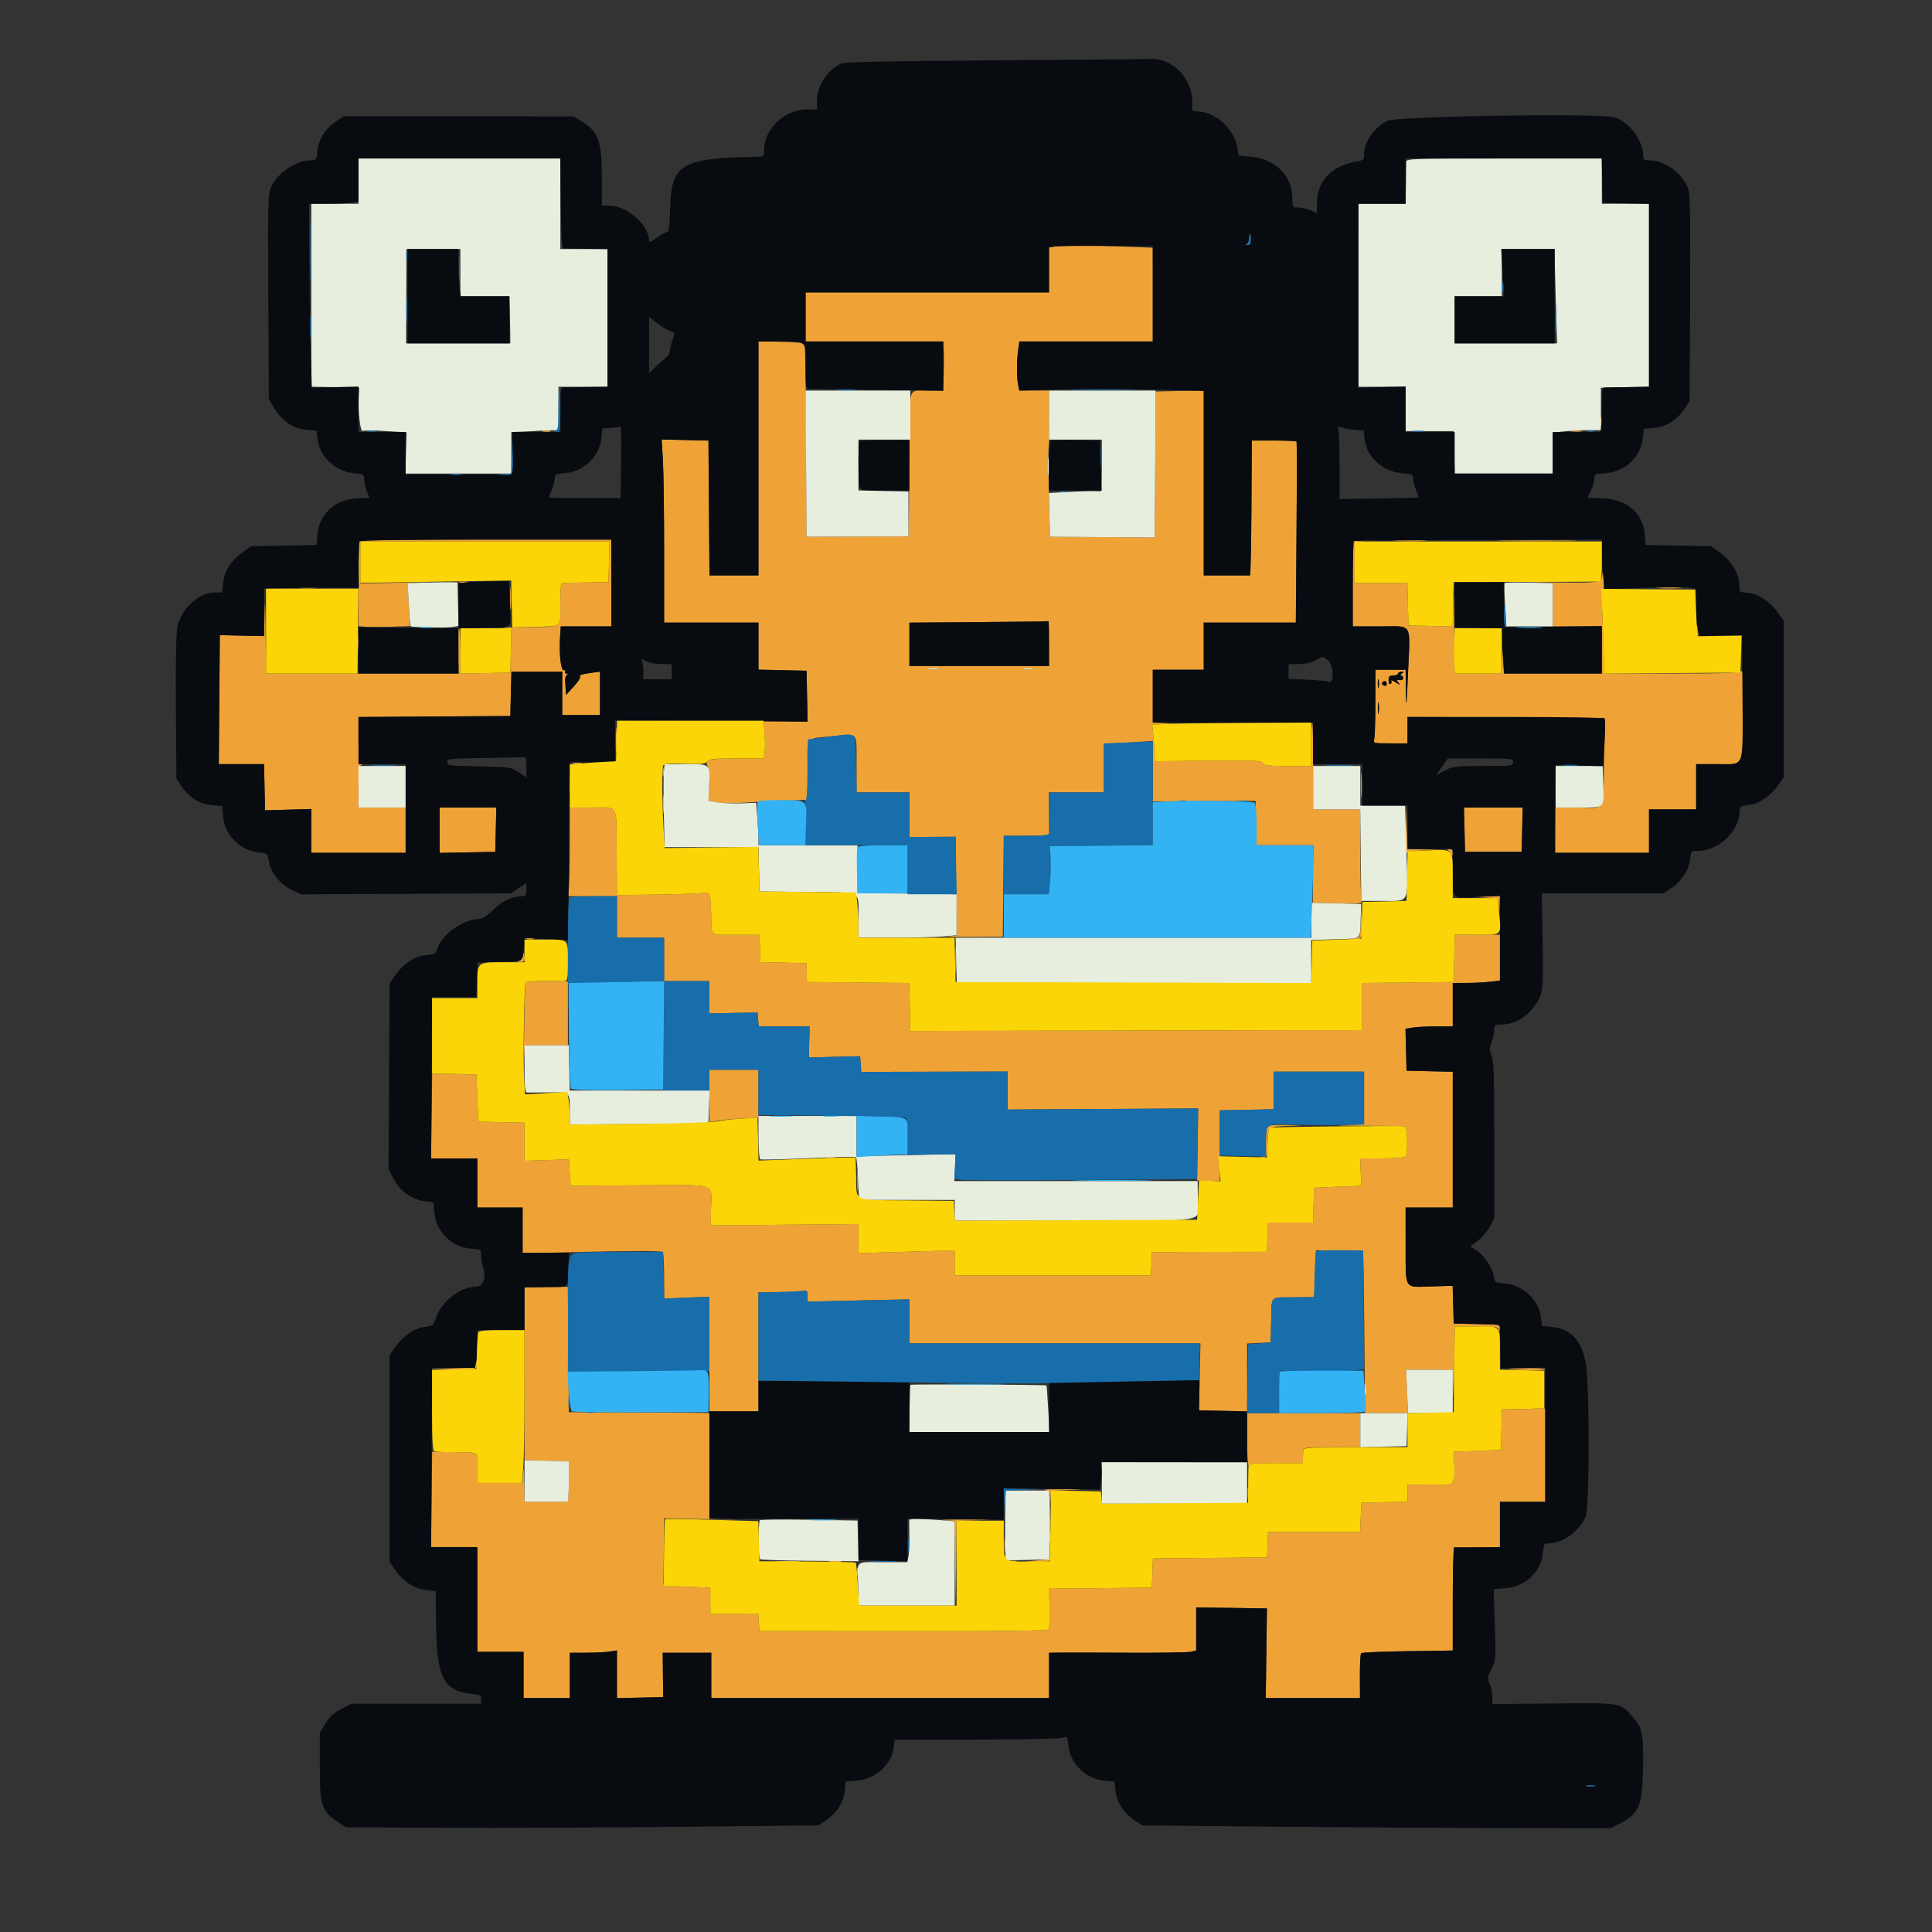
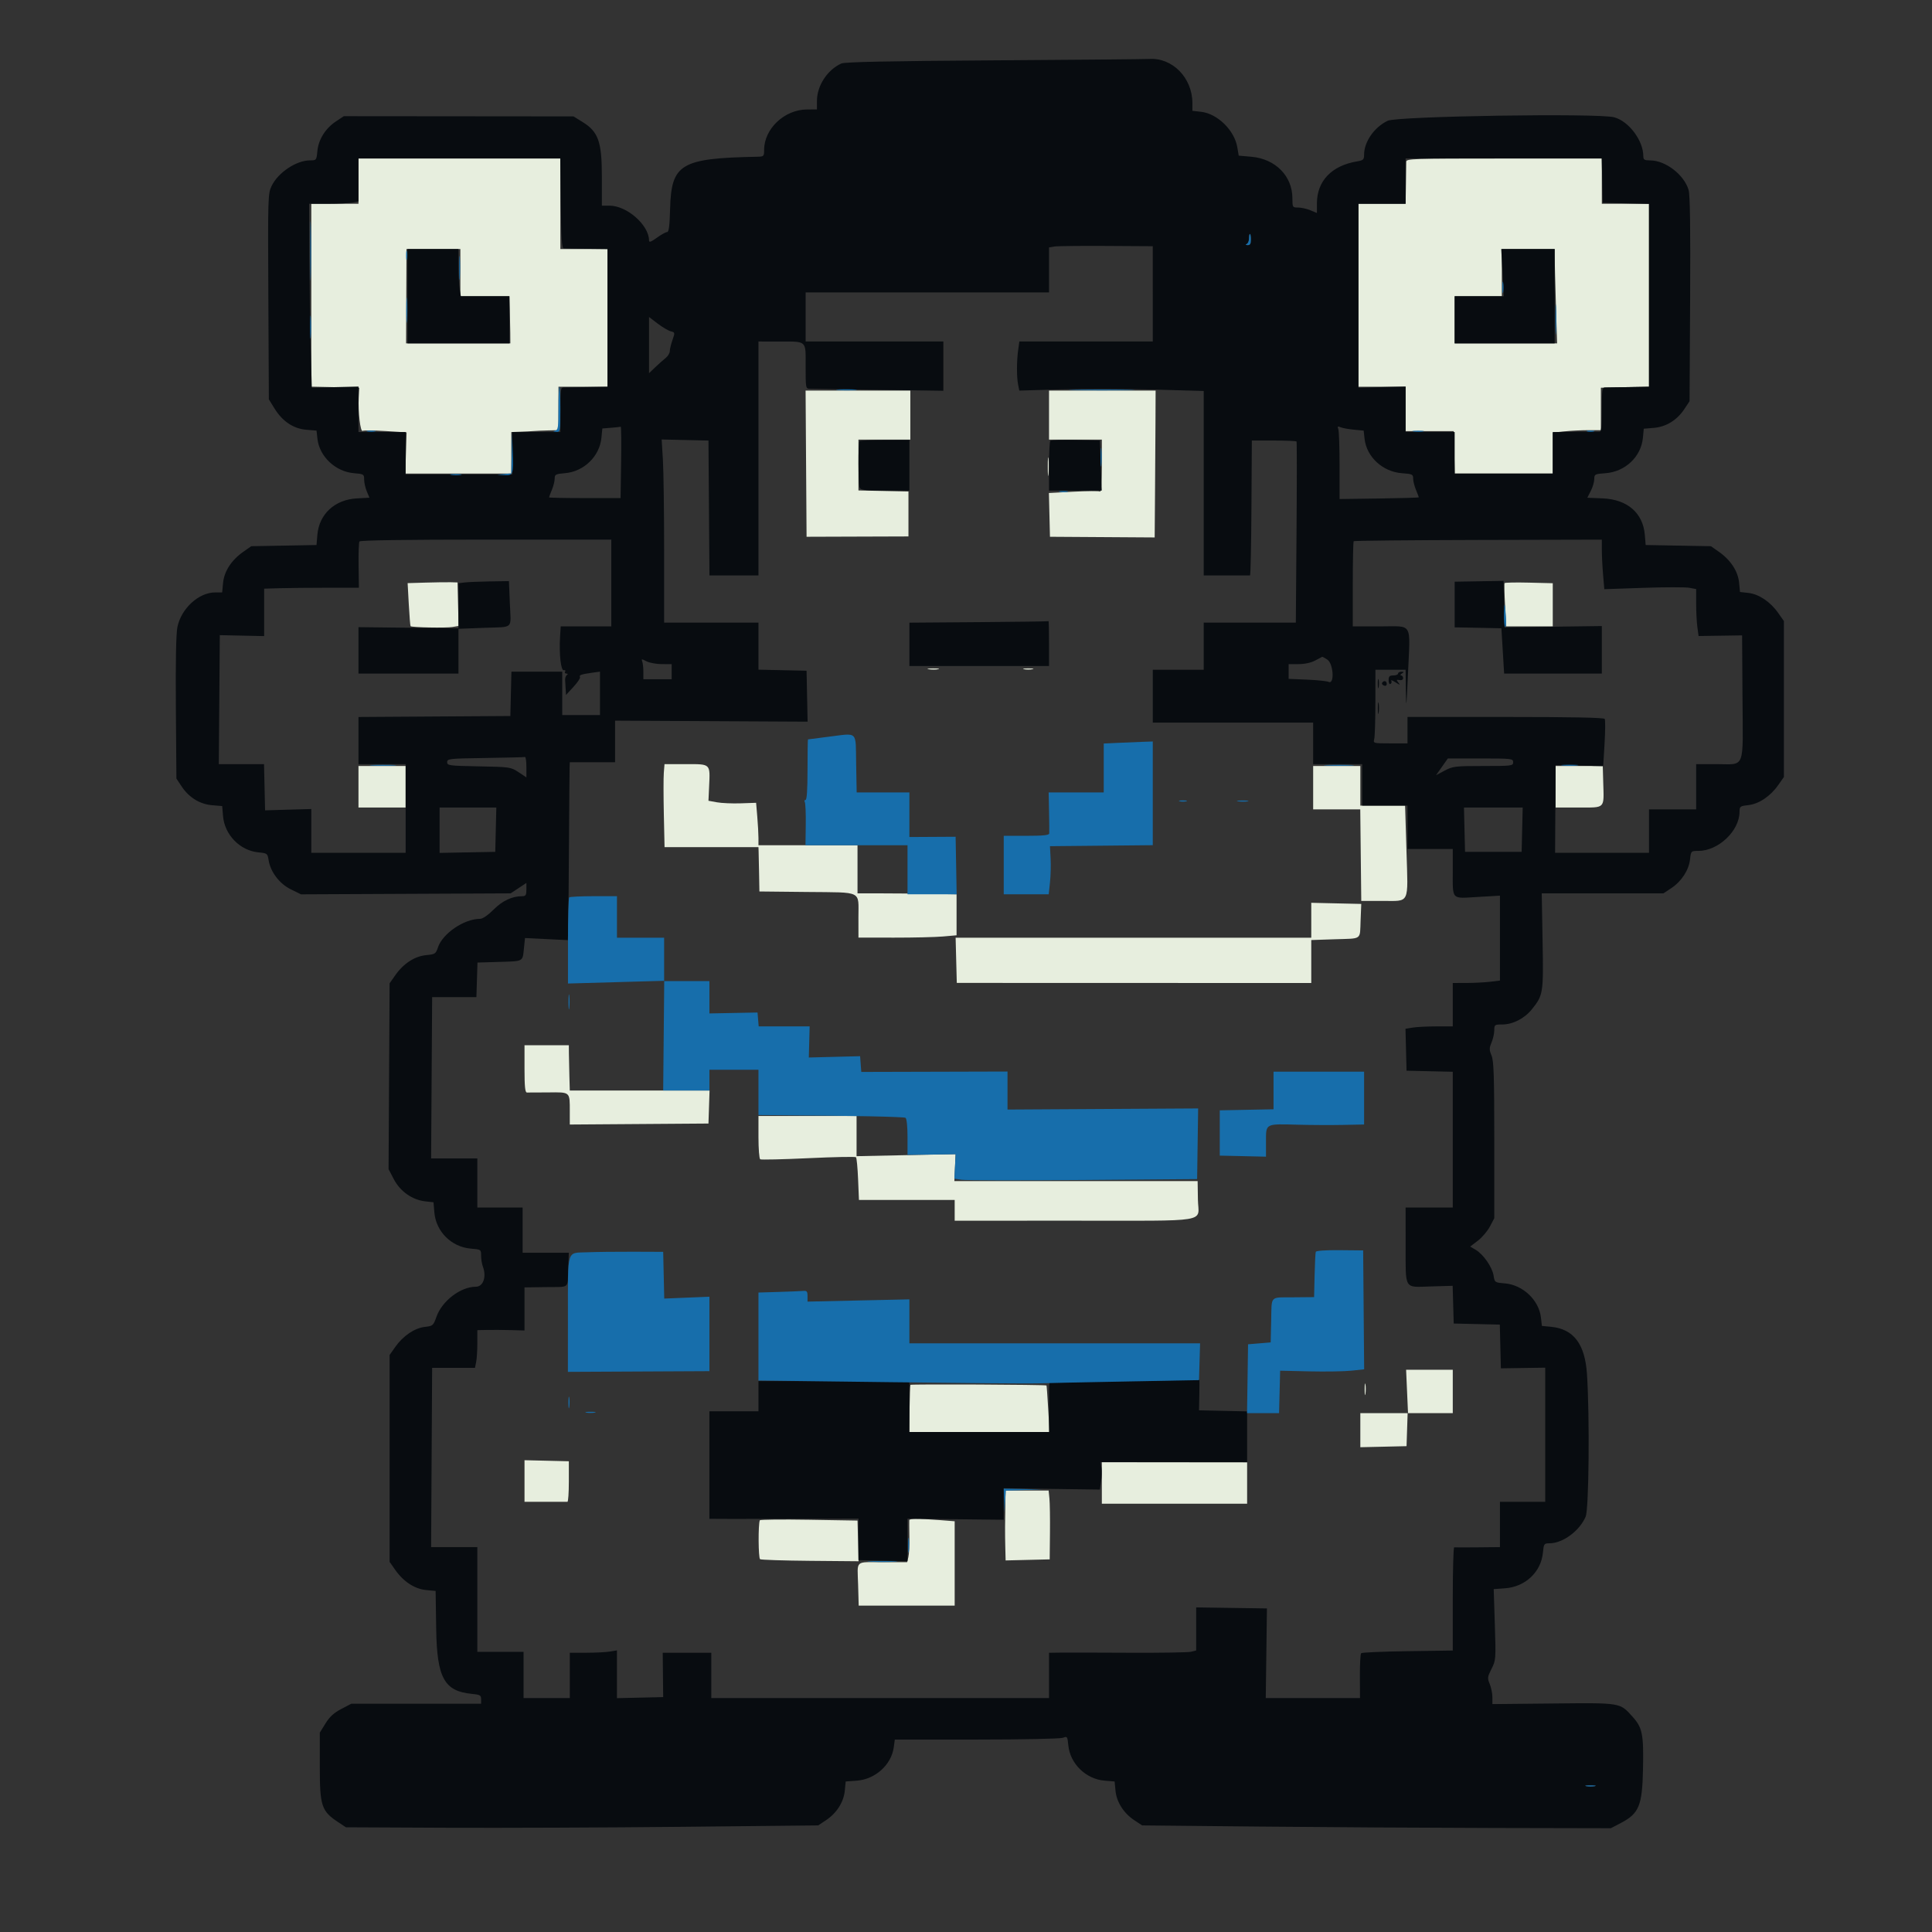
<svg xmlns="http://www.w3.org/2000/svg" id="svg" version="1.1" width="400" height="400" viewBox="0, 0, 400,400">
  <rect x="0" y="0" width="400" height="400" fill="#333333" stroke="none" />
  <g id="svgg">
-     <path id="path0" d="M218.262 51.061 L 217.188 51.224 217.188 55.885 L 217.188 60.547 191.992 60.547 L 166.797 60.547 166.797 65.625 L 166.797 70.703 181.033 70.703 L 195.270 70.703 195.389 72.559 C 195.454 73.579,195.451 75.864,195.381 77.637 L 195.255 80.859 192.005 80.859 C 187.995 80.859,188.352 79.821,188.299 91.652 C 188.275 96.995,188.218 103.549,188.171 106.215 L 188.086 111.063 177.539 111.098 L 166.992 111.133 166.900 91.249 C 166.850 80.314,166.704 71.261,166.576 71.132 C 166.448 71.004,164.248 70.840,161.687 70.768 L 157.031 70.638 157.031 94.889 L 157.031 119.141 151.958 119.141 L 146.885 119.141 146.782 105.176 L 146.680 91.211 141.834 91.101 L 136.989 90.991 137.245 95.165 C 137.385 97.462,137.500 105.993,137.500 114.123 L 137.500 128.906 147.266 128.906 L 157.031 128.906 157.031 133.777 L 157.031 138.649 162.012 138.758 L 166.992 138.867 167.100 144.141 L 167.207 149.414 162.646 149.292 L 158.086 149.169 158.298 151.831 C 158.414 153.295,158.421 155.063,158.312 155.762 L 158.114 157.031 152.573 157.031 C 146.659 157.031,145.779 157.275,146.543 158.703 C 146.772 159.131,146.894 160.875,146.817 162.632 L 146.680 165.791 148.438 166.110 C 149.404 166.285,151.689 166.331,153.516 166.210 C 155.342 166.090,159.165 165.900,162.012 165.787 L 167.188 165.583 167.188 159.361 C 167.188 152.150,166.494 153.011,172.818 152.375 C 177.711 151.883,177.344 151.408,177.344 158.226 L 177.344 164.063 182.813 164.063 L 188.281 164.063 188.281 168.679 L 188.281 173.296 193.066 173.269 L 197.852 173.242 197.956 183.474 L 198.060 193.707 196.198 193.858 C 195.174 193.942,197.324 193.995,200.977 193.978 L 207.617 193.945 207.721 183.496 L 207.825 173.047 212.506 173.047 C 215.978 173.047,217.194 172.921,217.211 172.559 C 217.224 172.290,217.214 170.269,217.189 168.066 L 217.144 164.063 222.830 164.063 L 228.516 164.063 228.516 158.984 L 228.516 153.906 230.018 153.906 C 230.844 153.906,233.130 153.792,235.096 153.652 L 238.672 153.399 238.672 159.658 L 238.672 165.917 249.316 165.869 L 259.961 165.820 260.071 170.410 L 260.181 175.000 266.046 175.000 L 271.910 175.000 271.853 180.957 L 271.796 186.914 276.960 187.023 C 281.575 187.121,282.098 187.066,281.882 186.503 C 281.749 186.157,281.641 181.757,281.641 176.726 L 281.641 167.578 276.765 167.578 L 271.889 167.578 271.891 158.733 C 271.892 153.868,271.801 149.796,271.689 149.684 C 271.576 149.571,271.484 151.530,271.484 154.036 L 271.484 158.594 266.621 158.594 C 262.631 158.594,261.697 158.485,261.418 157.987 C 261.121 157.457,259.697 157.395,250.070 157.499 L 239.062 157.617 239.059 156.445 C 239.058 155.801,238.946 154.097,238.810 152.659 L 238.563 150.045 240.668 149.899 L 242.773 149.754 240.723 149.682 L 238.672 149.609 238.672 144.141 L 238.672 138.672 243.945 138.672 L 249.219 138.672 249.219 133.789 L 249.219 128.906 258.754 128.906 L 268.288 128.906 268.431 110.254 C 268.510 99.995,268.511 91.514,268.435 91.406 C 268.358 91.299,266.244 91.211,263.737 91.211 L 259.180 91.211 259.096 105.176 C 259.051 112.856,258.919 119.141,258.803 119.141 C 258.688 119.141,256.484 119.141,253.906 119.141 L 249.219 119.141 249.219 99.988 L 249.219 80.836 244.238 80.945 L 239.258 81.055 239.235 87.500 C 239.222 91.045,239.178 97.844,239.137 102.609 L 239.063 111.273 228.223 111.203 L 217.383 111.133 217.258 106.250 C 217.024 97.073,216.992 93.555,217.131 92.383 C 217.208 91.738,217.252 88.882,217.229 86.035 L 217.188 80.859 214.111 80.859 L 211.035 80.859 210.791 79.639 C 210.477 78.068,210.479 74.824,210.795 72.515 L 211.044 70.703 224.858 70.703 L 238.672 70.703 238.672 60.999 L 238.672 51.295 232.164 51.038 C 225.412 50.772,220.114 50.780,218.262 51.061 M331.349 87.305 C 331.353 88.164,331.433 88.470,331.526 87.984 C 331.620 87.498,331.616 86.795,331.518 86.421 C 331.421 86.048,331.344 86.445,331.349 87.305 M112.407 89.339 C 112.893 89.432,113.596 89.429,113.969 89.331 C 114.343 89.233,113.945 89.157,113.086 89.161 C 112.227 89.165,111.921 89.245,112.407 89.339 M325.494 89.343 C 326.087 89.433,326.966 89.430,327.447 89.337 C 327.927 89.245,327.441 89.171,326.367 89.174 C 325.293 89.177,324.900 89.253,325.494 89.343 M74.486 111.972 C 74.347 112.111,74.234 116.144,74.235 120.932 L 74.237 129.639 75.497 129.761 C 76.191 129.828,78.586 129.827,80.820 129.759 L 84.882 129.635 84.644 125.183 L 84.405 120.731 88.003 120.591 C 89.982 120.515,87.778 120.534,83.105 120.634 L 74.609 120.815 74.609 116.462 L 74.609 112.109 100.404 112.109 L 126.198 112.109 126.087 116.309 L 125.977 120.508 121.680 120.587 C 119.316 120.631,117.075 120.675,116.699 120.685 C 116.091 120.701,116.016 121.174,116.016 124.977 C 116.016 130.170,116.557 129.793,109.027 129.842 C 105.673 129.865,103.594 129.938,104.407 130.005 L 105.884 130.127 105.774 134.692 L 105.664 139.258 100.488 139.367 L 95.313 139.476 95.313 134.800 C 95.313 132.228,95.181 130.042,95.020 129.942 C 94.858 129.842,94.781 131.941,94.847 134.607 L 94.967 139.453 75.022 139.453 L 55.078 139.453 54.993 130.566 C 54.940 124.969,54.863 123.534,54.786 126.689 L 54.664 131.698 50.086 131.600 L 45.508 131.501 45.405 144.852 L 45.302 158.203 49.983 158.203 L 54.663 158.203 54.773 162.988 L 54.883 167.773 59.668 167.635 L 64.453 167.496 64.453 172.029 L 64.453 176.563 74.219 176.563 L 83.984 176.563 83.984 171.875 L 83.984 167.188 79.102 167.188 L 74.219 167.188 74.219 162.923 C 74.219 159.877,74.358 158.603,74.707 158.462 C 75.098 158.304,75.098 158.259,74.707 158.234 C 74.344 158.211,74.219 156.951,74.219 153.325 L 74.219 148.446 89.941 148.344 L 105.664 148.242 105.774 143.652 L 105.884 139.063 111.145 139.063 L 116.406 139.063 116.406 143.555 L 116.406 148.047 120.313 148.047 L 124.219 148.047 124.219 143.550 L 124.219 139.053 122.559 139.286 C 120.326 139.598,119.834 139.776,120.082 140.178 C 120.198 140.364,119.593 141.274,118.740 142.199 L 117.188 143.880 117.121 142.741 C 117.084 142.114,117.031 141.250,117.004 140.820 C 116.977 140.391,117.139 139.910,117.364 139.752 C 117.628 139.567,117.592 139.463,117.262 139.459 C 116.981 139.456,116.862 139.273,116.998 139.053 C 117.134 138.833,117.013 138.701,116.728 138.760 C 116.127 138.885,115.739 135.443,115.954 131.893 L 116.088 129.688 121.325 129.688 L 126.563 129.688 126.563 120.703 L 126.563 111.719 100.651 111.719 C 86.400 111.719,74.626 111.833,74.486 111.972 M280.339 111.979 C 280.195 112.122,280.078 116.165,280.078 120.964 L 280.078 129.688 285.754 129.688 C 292.620 129.688,291.982 128.617,291.514 139.360 C 291.207 146.410,291.133 147.072,291.080 143.262 L 291.016 138.672 287.891 138.672 L 284.766 138.672 284.760 145.410 C 284.757 149.116,284.649 152.544,284.519 153.027 C 284.288 153.892,284.343 153.906,287.845 153.906 L 291.406 153.906 291.406 151.168 L 291.406 148.431 311.816 148.532 L 332.227 148.633 332.183 151.367 C 331.893 169.466,332.675 167.188,326.755 167.188 L 321.923 167.188 321.950 171.875 L 321.977 176.563 331.691 176.563 L 341.406 176.563 341.406 172.070 L 341.406 167.578 346.289 167.578 L 351.172 167.578 351.172 162.891 L 351.172 158.203 355.371 158.197 C 361.171 158.189,360.677 159.114,360.838 147.976 C 360.949 140.377,360.879 138.574,360.488 138.965 C 360.116 139.337,356.681 139.453,346.016 139.453 L 332.031 139.453 332.031 136.586 C 332.031 135.008,331.915 131.025,331.772 127.734 C 331.617 124.153,331.656 121.839,331.870 121.972 C 332.077 122.100,332.152 121.264,332.049 119.983 C 331.930 118.491,331.823 118.154,331.721 118.944 C 331.496 120.686,331.400 120.702,321.484 120.576 C 316.436 120.511,314.370 120.519,316.895 120.593 L 321.484 120.727 321.484 125.207 L 321.484 129.688 326.563 129.688 L 331.641 129.688 331.641 134.570 L 331.641 139.453 321.503 139.453 L 311.365 139.453 311.227 137.012 L 311.088 134.570 311.013 137.012 L 310.938 139.453 306.055 139.453 L 301.172 139.453 301.138 137.012 C 301.119 135.669,301.088 131.494,301.067 127.734 C 301.041 122.833,300.992 122.146,300.894 125.305 L 300.756 129.712 296.179 129.602 L 291.602 129.492 291.491 125.098 L 291.381 120.703 285.925 120.703 L 280.469 120.703 280.469 116.426 L 280.469 112.148 282.715 112.007 L 284.961 111.866 282.780 111.793 C 281.580 111.752,280.482 111.836,280.339 111.979 M288.965 112.009 C 290.522 112.083,293.071 112.083,294.629 112.009 C 296.187 111.935,294.912 111.874,291.797 111.874 C 288.682 111.874,287.407 111.935,288.965 112.009 M311.621 112.011 C 315.327 112.075,321.392 112.075,325.098 112.011 C 328.804 111.947,325.771 111.894,318.359 111.894 C 310.947 111.894,307.915 111.947,311.621 112.011 M95.219 120.589 C 95.705 120.682,96.408 120.679,96.782 120.581 C 97.155 120.483,96.758 120.407,95.898 120.411 C 95.039 120.415,94.733 120.495,95.219 120.589 M105.611 124.023 C 105.612 126.172,105.678 127.001,105.757 125.866 C 105.836 124.731,105.836 122.973,105.755 121.960 C 105.675 120.946,105.610 121.875,105.611 124.023 M62.207 121.769 C 63.013 121.853,64.331 121.853,65.137 121.769 C 65.942 121.685,65.283 121.616,63.672 121.616 C 62.061 121.616,61.401 121.685,62.207 121.769 M343.471 121.773 C 344.714 121.851,346.648 121.851,347.768 121.772 C 348.888 121.693,347.871 121.630,345.508 121.630 C 343.145 121.631,342.228 121.696,343.471 121.773 M217.188 133.203 L 217.188 137.891 202.734 137.891 L 188.281 137.891 188.281 133.403 L 188.281 128.916 202.637 128.808 C 210.532 128.749,217.036 128.659,217.090 128.608 C 217.144 128.557,217.188 130.625,217.188 133.203 M351.172 130.446 C 351.172 131.078,351.311 131.680,351.481 131.785 C 351.651 131.891,351.719 131.374,351.633 130.637 C 351.442 128.995,351.172 128.883,351.172 130.446 M73.962 133.008 C 73.963 134.727,74.032 135.381,74.115 134.462 C 74.197 133.544,74.196 132.137,74.112 131.337 C 74.028 130.537,73.961 131.289,73.962 133.008 M194.244 138.556 C 193.763 138.649,192.884 138.651,192.291 138.562 C 191.697 138.472,192.090 138.396,193.164 138.393 C 194.238 138.390,194.724 138.464,194.244 138.556 M213.770 138.557 C 213.286 138.650,212.495 138.650,212.012 138.557 C 211.528 138.464,211.924 138.388,212.891 138.388 C 213.857 138.388,214.253 138.464,213.770 138.557 M290.234 139.453 C 289.912 139.661,289.839 139.834,290.072 139.838 C 290.304 139.841,290.495 140.092,290.495 140.395 C 290.495 140.728,290.198 140.889,289.744 140.801 C 289.089 140.675,289.060 140.741,289.516 141.318 C 289.970 141.891,289.891 141.884,288.917 141.261 C 288.299 140.867,287.907 140.726,288.044 140.948 C 288.182 141.170,288.115 141.463,287.897 141.598 C 287.668 141.739,287.500 141.421,287.500 140.843 C 287.500 140.038,287.689 139.844,288.477 139.844 C 289.014 139.844,289.453 139.668,289.453 139.453 C 289.453 139.238,289.761 139.065,290.137 139.068 C 290.721 139.074,290.735 139.130,290.234 139.453 M285.433 142.281 C 285.339 142.767,285.259 142.461,285.255 141.602 C 285.250 140.742,285.327 140.345,285.425 140.718 C 285.522 141.092,285.526 141.795,285.433 142.281 M287.109 141.589 C 287.109 141.938,286.880 142.075,286.526 141.939 C 286.205 141.816,286.039 141.558,286.158 141.365 C 286.499 140.814,287.109 140.958,287.109 141.589 M285.437 147.553 C 285.347 148.147,285.271 147.754,285.268 146.680 C 285.265 145.605,285.339 145.120,285.431 145.600 C 285.524 146.081,285.526 146.959,285.437 147.553 M127.490 153.320 C 127.491 155.684,127.555 156.600,127.633 155.357 C 127.711 154.114,127.710 152.180,127.631 151.060 C 127.553 149.940,127.489 150.957,127.490 153.320 M118.657 158.089 C 119.143 158.182,119.846 158.179,120.219 158.081 C 120.593 157.983,120.195 157.907,119.336 157.911 C 118.477 157.915,118.171 157.995,118.657 158.089 M137.208 159.961 C 137.212 160.820,137.292 161.126,137.386 160.640 C 137.479 160.154,137.476 159.451,137.378 159.077 C 137.280 158.704,137.204 159.102,137.208 159.961 M281.787 162.695 C 281.788 165.059,281.852 165.975,281.930 164.732 C 282.007 163.489,282.007 161.555,281.928 160.435 C 281.849 159.315,281.786 160.332,281.787 162.695 M117.706 162.305 C 117.708 163.809,117.779 164.376,117.863 163.566 C 117.948 162.755,117.946 161.525,117.860 160.831 C 117.774 160.138,117.705 160.801,117.706 162.305 M322.014 163.086 C 322.012 165.020,322.079 165.860,322.160 164.953 C 322.242 164.047,322.243 162.465,322.163 161.438 C 322.082 160.411,322.015 161.152,322.014 163.086 M137.243 166.602 C 137.245 168.320,137.313 168.975,137.396 168.056 C 137.478 167.137,137.477 165.731,137.393 164.931 C 137.309 164.131,137.242 164.883,137.243 166.602 M291.106 171.875 C 291.063 174.775,291.162 176.937,291.327 176.678 C 291.505 176.397,292.875 176.154,294.739 176.073 L 297.852 175.938 294.641 175.860 L 291.431 175.781 291.307 171.191 L 291.184 166.602 291.106 171.875 M91.016 171.885 L 91.016 176.583 96.777 176.475 L 102.539 176.367 102.649 171.777 L 102.759 167.188 96.887 167.188 L 91.016 167.188 91.016 171.885 M117.969 175.146 C 117.969 179.524,117.859 183.655,117.725 184.326 L 117.480 185.547 122.607 185.547 L 127.734 185.547 127.734 189.844 L 127.734 194.141 132.617 194.141 L 137.500 194.141 137.500 198.633 L 137.500 203.125 142.188 203.125 L 146.875 203.125 146.875 206.473 L 146.875 209.821 151.855 209.726 L 156.836 209.630 156.957 211.065 L 157.078 212.500 162.353 212.500 L 167.628 212.500 167.543 215.723 L 167.457 218.945 172.767 218.809 L 178.076 218.673 178.198 220.302 L 178.320 221.932 193.457 221.891 L 208.594 221.850 208.594 225.786 L 208.594 229.721 228.336 229.607 L 248.078 229.492 247.965 236.958 L 247.852 244.424 250.195 244.488 L 252.539 244.553 252.539 237.218 L 252.539 229.883 258.105 229.774 L 263.672 229.666 263.672 225.771 L 263.672 221.875 273.047 221.875 L 282.422 221.875 282.422 227.331 L 282.422 232.787 278.223 232.931 C 275.913 233.011,277.715 233.081,282.227 233.087 C 286.738 233.094,290.605 233.123,290.820 233.152 C 291.435 233.235,291.538 239.129,290.932 239.513 C 290.656 239.688,288.447 239.834,286.023 239.838 L 281.616 239.844 281.726 242.676 L 281.836 245.508 276.953 245.703 L 272.070 245.898 271.958 249.512 L 271.846 253.125 267.189 253.125 L 262.533 253.125 262.419 256.152 L 262.305 259.180 250.391 259.203 L 238.477 259.227 238.437 260.766 C 238.415 261.612,238.371 262.700,238.339 263.184 L 238.281 264.063 217.969 264.063 L 197.656 264.063 197.656 261.472 L 197.656 258.882 187.695 259.168 L 177.734 259.455 177.734 256.446 L 177.734 253.438 162.449 253.575 L 147.163 253.711 147.220 250.000 C 147.301 244.819,148.818 245.289,132.396 245.406 L 118.164 245.508 117.969 242.773 L 117.773 240.039 113.184 240.182 L 108.594 240.326 108.594 236.386 L 108.594 232.446 103.809 232.336 L 99.023 232.227 98.828 227.344 L 98.633 222.461 94.057 222.368 L 89.482 222.274 89.370 231.059 L 89.258 239.844 94.043 239.844 L 98.828 239.844 98.828 244.922 L 98.828 250.000 103.516 250.000 L 108.203 250.000 108.203 254.746 L 108.203 259.491 119.043 259.234 C 131.355 258.941,136.719 258.938,137.181 259.224 C 137.356 259.332,137.500 261.544,137.500 264.139 L 137.500 268.857 142.188 268.664 L 146.875 268.471 146.875 280.329 L 146.875 292.188 151.953 292.188 L 157.031 292.188 157.031 279.883 L 157.031 267.578 160.645 267.574 C 162.632 267.571,164.917 267.461,165.723 267.327 C 167.150 267.092,167.188 267.116,167.188 268.284 L 167.188 269.483 177.734 269.250 L 188.281 269.018 188.281 273.571 L 188.281 278.125 218.412 278.125 L 248.543 278.125 248.393 285.059 L 248.242 291.992 253.223 292.102 L 258.203 292.211 258.203 285.187 L 258.203 278.162 260.641 278.046 L 263.079 277.930 263.183 273.467 C 263.308 268.099,262.789 268.639,267.865 268.593 L 272.070 268.555 272.266 263.715 L 272.461 258.875 277.257 258.876 C 279.895 258.876,282.116 258.945,282.193 259.028 C 282.270 259.111,282.396 266.694,282.475 275.879 L 282.617 292.577 287.066 292.578 L 291.515 292.578 291.317 288.086 L 291.119 283.594 295.937 283.594 L 300.756 283.594 300.880 287.988 C 300.949 290.405,301.042 288.384,301.088 283.496 L 301.172 274.609 305.635 274.609 C 309.558 274.609,310.121 274.692,310.278 275.293 C 310.414 275.814,310.467 275.771,310.502 275.110 C 310.546 274.265,310.427 274.240,305.762 274.133 L 300.977 274.023 300.867 270.117 L 300.757 266.211 296.224 266.344 C 290.606 266.508,291.029 267.210,291.022 257.715 L 291.016 250.000 295.898 250.000 L 300.781 250.000 300.781 235.950 L 300.781 221.899 295.996 221.789 L 291.211 221.680 291.101 217.338 L 290.991 212.997 292.468 212.753 C 293.281 212.618,295.483 212.507,297.363 212.504 L 300.781 212.500 300.781 208.008 L 300.781 203.516 303.613 203.512 C 305.171 203.510,307.368 203.398,308.496 203.263 L 310.547 203.016 310.547 198.271 L 310.547 193.526 305.871 193.510 L 301.194 193.493 301.085 198.407 L 300.977 203.320 291.504 203.425 L 282.031 203.530 282.031 208.405 L 282.031 213.281 236.523 213.357 C 211.494 213.399,190.444 213.443,189.746 213.455 L 188.477 213.477 188.367 208.502 L 188.258 203.528 177.659 203.424 L 167.059 203.320 167.026 201.367 L 166.992 199.414 162.224 199.305 L 157.456 199.195 157.341 196.375 L 157.227 193.555 152.475 193.555 C 146.798 193.555,147.323 193.973,147.238 189.386 C 147.155 184.920,147.008 184.587,145.258 184.890 C 144.536 185.015,140.296 185.164,135.836 185.222 L 127.727 185.326 127.680 176.986 C 127.620 166.074,128.196 167.188,122.611 167.188 L 117.969 167.188 117.969 175.146 M303.210 171.777 L 303.320 176.367 309.180 176.367 L 315.039 176.367 315.149 171.777 L 315.259 167.188 309.180 167.188 L 303.100 167.188 303.210 171.777 M299.844 176.080 C 300.080 176.238,300.374 176.631,300.497 176.953 C 300.646 177.345,300.730 177.247,300.750 176.660 C 300.771 176.070,300.557 175.783,300.098 175.787 C 299.676 175.791,299.579 175.903,299.844 176.080 M307.497 185.836 L 310.111 185.972 310.263 187.420 L 310.416 188.867 310.481 187.207 L 310.547 185.547 307.715 185.623 L 304.883 185.700 307.497 185.836 M281.718 190.892 C 281.641 194.057,281.630 194.090,280.566 194.251 L 279.492 194.414 280.579 194.473 C 281.955 194.547,282.099 194.134,281.932 190.588 L 281.796 187.695 281.718 190.892 M109.082 194.410 C 109.458 194.508,110.073 194.508,110.449 194.410 C 110.825 194.312,110.518 194.231,109.766 194.231 C 109.014 194.231,108.706 194.312,109.082 194.410 M197.804 198.828 C 197.804 201.299,197.867 202.310,197.945 201.074 C 198.022 199.839,198.022 197.817,197.945 196.582 C 197.867 195.347,197.804 196.357,197.804 198.828 M108.203 198.018 C 108.203 198.432,107.896 198.851,107.520 198.949 C 107.005 199.084,107.053 199.139,107.715 199.173 C 108.404 199.209,108.594 199.008,108.594 198.242 C 108.594 197.705,108.506 197.266,108.398 197.266 C 108.291 197.266,108.203 197.604,108.203 198.018 M108.847 203.422 C 108.737 203.599,108.590 207.780,108.519 212.712 C 108.449 217.644,108.444 220.493,108.510 219.043 L 108.629 216.406 113.104 216.406 L 117.578 216.406 117.578 209.806 L 117.578 203.207 113.312 203.154 C 110.965 203.125,108.956 203.246,108.847 203.422 M146.875 226.895 L 146.875 232.305 148.801 232.001 C 149.860 231.833,152.144 231.640,153.877 231.571 L 157.027 231.445 157.029 226.465 L 157.031 221.484 151.953 221.484 L 146.875 221.484 146.875 226.895 M262.598 233.071 C 262.265 233.205,262.109 234.247,262.109 236.335 C 262.109 239.304,262.078 239.407,261.128 239.572 C 260.229 239.729,260.237 239.740,261.226 239.696 C 262.297 239.649,262.306 239.625,262.419 236.624 C 262.550 233.133,262.348 233.283,267.188 233.087 C 270.061 232.970,270.049 232.967,266.602 232.921 C 264.668 232.895,262.866 232.963,262.598 233.071 M170.996 239.729 C 171.479 239.822,172.271 239.822,172.754 239.729 C 173.237 239.636,172.842 239.560,171.875 239.560 C 170.908 239.560,170.513 239.636,170.996 239.729 M177.480 244.531 C 177.480 246.357,177.548 247.104,177.630 246.191 C 177.712 245.278,177.712 243.784,177.630 242.871 C 177.548 241.958,177.480 242.705,177.480 244.531 M108.594 284.430 L 108.594 302.319 113.184 302.429 L 117.773 302.539 117.773 306.738 C 117.773 309.048,117.642 310.938,117.480 310.938 C 117.319 310.938,115.254 310.938,112.891 310.938 L 108.594 310.938 108.520 306.738 C 108.476 304.268,108.388 303.464,108.305 304.785 L 108.164 307.031 103.523 307.031 L 98.882 307.031 98.893 304.075 C 98.908 300.438,99.394 300.778,94.012 300.661 L 89.478 300.563 89.368 310.438 L 89.258 320.313 94.043 320.313 L 98.828 320.313 98.828 331.152 L 98.827 341.992 103.613 341.992 L 108.398 341.992 108.398 346.778 L 108.398 351.563 113.184 351.563 L 117.969 351.563 117.969 346.875 L 117.969 342.188 121.387 342.183 C 123.267 342.181,125.464 342.070,126.270 341.937 L 127.734 341.695 127.734 346.641 L 127.734 351.587 132.520 351.477 L 137.305 351.367 137.257 346.777 L 137.210 342.188 142.238 342.188 L 147.266 342.188 147.266 346.875 L 147.266 351.563 182.227 351.563 L 217.188 351.563 217.188 346.875 L 217.188 342.188 219.629 342.157 C 220.972 342.140,227.351 342.152,233.806 342.184 C 240.261 342.217,246.017 342.124,246.599 341.978 L 247.656 341.712 247.656 337.254 L 247.656 332.795 254.980 332.902 L 262.305 333.008 262.184 342.285 L 262.062 351.563 271.817 351.563 L 281.572 351.563 281.551 347.061 C 281.539 344.585,281.657 342.432,281.812 342.276 C 281.968 342.120,286.300 341.932,291.438 341.859 L 300.781 341.725 300.781 331.019 C 300.781 325.130,300.913 320.333,301.074 320.359 C 301.235 320.384,303.433 320.384,305.957 320.359 L 310.547 320.313 310.547 315.625 L 310.547 310.938 315.234 310.938 L 319.922 310.938 319.923 301.270 L 319.923 291.602 315.443 291.723 L 310.963 291.844 310.853 296.020 L 310.742 300.195 305.864 300.391 L 300.986 300.586 301.110 303.539 C 301.246 306.765,300.847 307.549,299.142 307.409 C 298.647 307.369,296.704 307.355,294.824 307.379 L 291.406 307.422 291.406 309.168 L 291.406 310.913 286.621 311.023 L 281.836 311.133 281.722 314.160 L 281.608 317.188 272.072 317.188 L 262.536 317.188 262.420 319.824 L 262.305 322.461 250.505 322.564 L 238.705 322.668 238.591 325.689 L 238.477 328.711 227.843 328.815 L 217.209 328.919 217.296 332.916 C 217.344 335.115,217.259 337.104,217.108 337.336 C 216.914 337.633,207.986 337.749,187.030 337.727 L 157.227 337.695 157.109 335.880 L 156.992 334.064 152.031 334.122 L 147.070 334.180 147.070 331.445 L 147.070 328.711 142.188 328.516 C 138.616 328.373,137.315 328.189,137.344 327.832 C 137.365 327.563,137.409 324.422,137.441 320.851 L 137.500 314.357 146.582 314.536 C 151.577 314.634,153.687 314.650,151.270 314.571 L 146.875 314.428 146.875 303.503 L 146.875 292.578 145.215 292.523 C 144.302 292.492,137.754 292.448,130.664 292.425 L 117.773 292.383 117.671 279.401 L 117.568 266.418 113.081 266.480 L 108.594 266.542 108.594 284.430 M98.468 282.312 C 98.439 283.149,98.280 283.183,93.848 283.302 L 89.258 283.426 93.860 283.510 C 98.590 283.596,99.274 283.375,98.700 281.946 C 98.590 281.671,98.485 281.835,98.468 282.312 M312.500 283.456 C 315.739 283.743,319.924 283.766,319.923 283.496 C 319.922 283.335,317.944 283.233,315.527 283.269 C 313.110 283.305,311.748 283.389,312.500 283.456 M258.209 298.145 C 258.212 301.206,258.344 303.529,258.502 303.307 C 258.677 303.060,260.921 302.908,264.258 302.916 L 269.727 302.930 269.759 301.758 C 269.777 301.113,269.820 300.366,269.856 300.098 C 269.905 299.732,271.389 299.609,275.781 299.609 L 281.641 299.609 281.641 296.094 L 281.641 292.578 269.922 292.578 L 258.203 292.578 258.209 298.145 M258.315 309.180 C 258.318 310.254,258.394 310.647,258.483 310.053 C 258.573 309.459,258.571 308.581,258.478 308.100 C 258.385 307.620,258.312 308.105,258.315 309.180 M216.286 308.476 C 216.946 308.604,217.178 308.974,217.295 310.083 L 217.447 311.523 217.512 310.073 L 217.578 308.622 221.387 308.494 C 224.798 308.380,224.686 308.364,220.313 308.338 C 217.627 308.322,215.815 308.384,216.286 308.476 M195.403 314.742 L 197.642 314.882 197.754 323.750 L 197.867 332.617 197.957 323.742 L 198.047 314.868 202.832 314.745 C 205.794 314.669,204.864 314.618,200.391 314.611 C 196.416 314.606,194.172 314.664,195.403 314.742 M217.294 318.359 C 217.294 319.326,217.370 319.722,217.463 319.238 C 217.556 318.755,217.556 317.964,217.463 317.480 C 217.370 316.997,217.294 317.393,217.294 318.359 M207.938 319.922 C 207.938 321.318,208.008 321.890,208.095 321.191 C 208.182 320.493,208.182 319.351,208.095 318.652 C 208.008 317.954,207.938 318.525,207.938 319.922 M214.844 323.047 L 212.305 323.303 214.723 323.370 C 216.053 323.407,217.250 323.262,217.383 323.047 C 217.516 322.832,217.570 322.687,217.504 322.724 C 217.437 322.761,216.240 322.906,214.844 323.047 M161.049 323.336 C 162.293 323.414,164.226 323.413,165.346 323.334 C 166.466 323.256,165.449 323.192,163.086 323.193 C 160.723 323.194,159.806 323.258,161.049 323.336 M171.784 323.330 C 172.486 323.417,173.541 323.415,174.128 323.326 C 174.715 323.237,174.141 323.166,172.852 323.168 C 171.563 323.170,171.082 323.243,171.784 323.330 M209.082 323.316 C 209.458 323.414,210.073 323.414,210.449 323.316 C 210.825 323.218,210.518 323.138,209.766 323.138 C 209.014 323.138,208.706 323.218,209.082 323.316 M177.434 325.391 C 177.434 326.143,177.515 326.450,177.613 326.074 C 177.711 325.698,177.711 325.083,177.613 324.707 C 177.515 324.331,177.434 324.639,177.434 325.391 " stroke="none" fill="#efa337" fill-rule="evenodd" />
    <path id="path1" d="M74.219 37.500 L 74.219 42.188 69.336 42.188 L 64.453 42.188 64.453 61.121 L 64.453 80.055 69.416 80.164 L 74.380 80.273 74.270 82.338 C 74.115 85.238,74.617 89.495,75.080 89.208 C 75.289 89.079,77.422 89.096,79.820 89.245 L 84.180 89.517 84.047 93.782 L 83.915 98.047 94.887 98.047 L 105.859 98.047 105.859 93.750 L 105.859 89.453 107.715 89.386 C 108.735 89.350,110.010 89.284,110.547 89.240 C 111.084 89.196,112.446 89.138,113.574 89.111 L 115.625 89.063 115.625 84.570 L 115.625 80.078 120.703 80.078 L 125.781 80.078 125.781 65.820 L 125.781 51.563 120.898 51.563 L 116.016 51.563 116.016 42.188 L 116.016 32.813 95.117 32.813 L 74.219 32.813 74.219 37.500 M291.152 33.496 C 291.154 33.872,291.124 35.981,291.085 38.184 L 291.016 42.188 286.133 42.188 L 281.250 42.188 281.250 61.133 L 281.250 80.078 286.133 80.078 L 291.016 80.078 291.016 84.668 L 291.017 89.258 295.997 89.258 L 300.977 89.258 301.087 93.652 L 301.197 98.047 311.341 98.047 L 321.484 98.047 321.484 93.806 L 321.484 89.564 323.885 89.313 C 325.206 89.175,327.447 89.063,328.866 89.063 L 331.445 89.063 331.445 84.668 L 331.445 80.273 336.426 80.164 L 341.406 80.055 341.406 61.121 L 341.406 42.188 336.523 42.188 L 331.641 42.188 331.641 37.500 L 331.641 32.813 311.395 32.813 C 292.372 32.813,291.149 32.854,291.152 33.496 M95.313 56.445 L 95.313 61.328 100.391 61.328 L 105.469 61.328 105.550 63.965 C 105.594 65.415,105.638 67.612,105.647 68.847 L 105.664 71.092 94.868 71.093 L 84.071 71.094 84.113 61.328 L 84.154 51.563 89.733 51.563 L 95.313 51.563 95.313 56.445 M321.881 53.223 C 321.884 54.136,321.997 58.530,322.132 62.988 L 322.377 71.094 311.775 71.094 L 301.172 71.094 301.172 66.211 L 301.172 61.328 306.055 61.328 L 310.938 61.328 310.938 56.445 L 310.938 51.563 316.406 51.563 L 321.875 51.563 321.881 53.223 M166.890 95.996 L 166.992 111.133 177.539 111.098 L 188.086 111.064 188.086 106.411 L 188.086 101.758 182.910 101.649 L 177.734 101.540 177.734 96.278 L 177.734 91.016 183.105 91.016 L 188.477 91.016 188.477 85.938 L 188.477 80.860 177.632 80.859 L 166.788 80.859 166.890 95.996 M217.188 85.938 L 217.188 91.016 222.656 91.016 L 228.125 91.016 228.125 96.507 C 228.125 99.943,227.984 101.912,227.747 101.766 C 227.540 101.637,225.073 101.654,222.267 101.802 L 217.164 102.071 217.273 106.602 L 217.383 111.133 228.223 111.203 L 239.063 111.273 239.132 102.609 C 239.171 97.844,239.215 91.002,239.230 87.405 L 239.258 80.864 228.223 80.862 L 217.188 80.859 217.188 85.938 M216.931 96.680 C 216.932 98.398,217.001 99.053,217.083 98.134 C 217.166 97.215,217.165 95.809,217.081 95.009 C 216.997 94.209,216.929 94.961,216.931 96.680 M88.194 120.619 L 84.395 120.731 84.635 125.112 C 84.766 127.521,84.933 129.560,85.004 129.644 C 85.226 129.903,92.314 130.042,93.664 129.813 L 94.946 129.596 94.836 125.092 L 94.727 120.589 93.359 120.548 C 92.607 120.526,90.283 120.558,88.194 120.619 M311.508 120.726 C 311.435 120.846,311.478 122.911,311.605 125.316 L 311.836 129.688 316.660 129.688 L 321.484 129.688 321.484 125.218 L 321.484 120.748 316.563 120.628 C 313.857 120.562,311.582 120.606,311.508 120.726 M192.291 138.562 C 192.884 138.651,193.763 138.649,194.244 138.556 C 194.724 138.464,194.238 138.390,193.164 138.393 C 192.090 138.396,191.697 138.472,192.291 138.562 M212.012 138.557 C 212.495 138.650,213.286 138.650,213.770 138.557 C 214.253 138.464,213.857 138.388,212.891 138.388 C 211.924 138.388,211.528 138.464,212.012 138.557 M137.435 160.003 C 137.357 160.994,137.359 164.861,137.440 168.597 L 137.589 175.391 147.310 175.391 L 157.031 175.391 157.062 176.270 C 157.079 176.753,157.123 178.818,157.160 180.859 L 157.227 184.570 167.169 184.675 C 178.735 184.796,177.720 184.291,177.728 189.930 L 177.734 194.118 185.059 194.129 C 189.087 194.135,193.657 194.028,195.215 193.891 L 198.047 193.642 198.047 189.399 L 198.047 185.156 192.480 185.059 C 189.419 185.005,184.805 184.961,182.227 184.961 L 177.539 184.961 177.539 179.980 L 177.539 174.999 167.285 175.000 L 157.031 175.000 157.031 173.496 C 157.031 172.669,156.922 170.692,156.788 169.102 L 156.544 166.211 153.370 166.320 C 151.624 166.380,149.404 166.285,148.438 166.109 L 146.680 165.790 146.816 162.816 C 147.034 158.049,147.195 158.203,142.005 158.203 L 137.579 158.203 137.435 160.003 M74.219 162.891 L 74.219 167.188 79.102 167.188 L 83.984 167.188 83.984 162.891 L 83.984 158.594 79.102 158.594 L 74.219 158.594 74.219 162.891 M271.875 163.086 L 271.875 167.578 276.751 167.578 L 281.627 167.578 281.731 177.051 L 281.836 186.523 286.212 186.523 C 291.966 186.523,291.537 187.412,291.196 176.212 L 290.910 166.797 286.275 166.797 L 281.641 166.797 281.641 162.695 L 281.641 158.594 276.758 158.594 L 271.875 158.594 271.875 163.086 M322.070 162.890 L 322.070 167.187 326.848 167.187 C 332.439 167.188,332.090 167.543,331.933 162.014 L 331.836 158.598 326.953 158.596 L 322.070 158.593 322.070 162.890 M271.484 190.527 L 271.484 194.141 234.668 194.140 L 197.852 194.139 197.972 198.820 L 198.093 203.501 234.788 203.512 L 271.484 203.523 271.484 199.074 L 271.484 194.626 276.352 194.464 C 282.126 194.271,281.529 194.709,281.698 190.547 L 281.836 187.149 276.659 187.032 L 271.483 186.914 271.484 190.527 M108.594 221.289 C 108.594 224.922,108.719 226.178,109.082 226.195 C 109.351 226.208,111.350 226.199,113.524 226.175 C 118.115 226.123,117.969 225.993,117.969 230.115 L 117.969 232.822 132.324 232.720 L 146.680 232.617 146.793 229.199 L 146.905 225.781 132.437 225.781 L 117.969 225.781 117.883 222.754 C 117.836 221.089,117.792 218.979,117.785 218.066 L 117.773 216.405 113.184 216.406 L 108.594 216.406 108.594 221.289 M157.032 235.426 C 157.032 237.830,157.193 239.898,157.392 240.020 C 157.590 240.143,162.075 240.039,167.359 239.790 C 172.643 239.541,177.083 239.452,177.224 239.594 C 177.365 239.735,177.561 241.783,177.658 244.144 L 177.835 248.438 187.745 248.438 L 197.656 248.438 197.656 250.586 L 197.656 252.734 221.973 252.729 C 251.160 252.723,248.092 253.234,248.016 248.388 L 247.956 244.531 222.774 244.531 L 197.592 244.531 197.722 241.739 L 197.852 238.947 187.598 239.161 L 177.344 239.375 177.344 235.215 L 177.344 231.055 167.188 231.055 L 157.033 231.055 157.032 235.426 M291.317 288.086 L 291.515 292.578 286.578 292.578 L 281.641 292.578 281.641 296.106 L 281.641 299.633 286.426 299.524 L 291.211 299.414 291.324 295.996 L 291.437 292.578 296.109 292.578 L 300.781 292.578 300.781 288.086 L 300.781 283.594 295.950 283.594 L 291.119 283.594 291.317 288.086 M282.534 287.695 C 282.537 288.770,282.612 289.163,282.702 288.569 C 282.792 287.975,282.790 287.096,282.697 286.616 C 282.604 286.135,282.531 286.621,282.534 287.695 M188.492 286.719 C 188.435 286.826,188.352 289.067,188.310 291.699 L 188.232 296.484 202.765 296.484 L 217.298 296.484 217.018 291.703 C 216.865 289.073,216.706 286.888,216.666 286.848 C 216.490 286.672,188.586 286.544,188.492 286.719 M108.594 306.628 L 108.594 310.938 112.891 310.938 C 115.254 310.938,117.319 310.938,117.480 310.938 C 117.642 310.938,117.773 309.048,117.773 306.738 L 117.773 302.539 113.184 302.429 L 108.594 302.319 108.594 306.628 M228.125 307.029 L 228.125 311.328 243.164 311.328 L 258.203 311.328 258.203 307.043 L 258.203 302.758 243.164 302.744 L 228.125 302.729 228.125 307.029 M208.162 310.645 C 208.072 315.196,208.065 317.515,208.132 320.227 L 208.203 323.072 212.765 322.962 L 217.328 322.852 217.384 317.383 C 217.415 314.375,217.365 311.167,217.273 310.254 L 217.105 308.594 212.654 308.594 L 208.203 308.594 208.162 310.645 M157.316 314.760 C 156.955 315.509,156.998 322.590,157.365 322.816 C 157.589 322.955,162.269 323.107,167.765 323.155 L 177.758 323.242 177.649 319.031 L 177.539 314.819 167.495 314.650 C 161.970 314.558,157.390 314.607,157.316 314.760 M188.255 314.746 C 188.240 314.907,188.250 316.462,188.277 318.201 C 188.304 319.940,188.209 321.830,188.066 322.400 L 187.806 323.438 182.835 323.438 C 176.880 323.438,177.514 322.867,177.661 328.091 L 177.783 332.422 187.720 332.422 L 197.656 332.422 197.656 323.691 L 197.656 314.960 194.434 314.709 C 190.175 314.377,188.287 314.389,188.255 314.746 " stroke="none" fill="#e7eede" fill-rule="evenodd" />
    <path id="path2" d="M205.859 12.495 C 183.954 12.638,174.910 12.824,174.197 13.145 C 171.288 14.456,169.141 17.747,169.141 20.894 L 169.141 22.656 167.090 22.665 C 162.416 22.684,158.203 26.656,158.203 31.042 C 158.203 32.371,158.149 32.423,156.738 32.451 C 140.914 32.767,138.988 33.920,138.738 43.231 C 138.642 46.793,138.479 48.047,138.113 48.047 C 137.840 48.047,136.888 48.575,135.996 49.221 C 134.785 50.099,134.375 50.244,134.375 49.794 C 134.375 46.609,129.801 42.578,126.187 42.578 L 124.609 42.578 124.609 36.568 C 124.609 29.310,123.889 27.283,120.582 25.239 L 118.737 24.099 94.960 24.077 L 71.183 24.056 69.579 25.117 C 67.389 26.567,65.942 28.864,65.712 31.260 C 65.528 33.173,65.505 33.203,64.196 33.203 C 61.360 33.203,57.590 35.708,56.245 38.486 C 55.470 40.089,55.452 40.680,55.557 61.405 L 55.664 82.679 56.845 84.589 C 58.486 87.243,60.752 88.755,63.417 88.976 L 65.533 89.152 65.727 90.872 C 66.139 94.520,69.467 97.652,73.266 97.967 C 75.311 98.137,75.391 98.186,75.391 99.280 C 75.391 99.904,75.637 101.006,75.939 101.728 L 76.488 103.041 73.845 103.190 C 69.301 103.447,66.062 106.452,65.707 110.741 L 65.532 112.841 58.775 112.964 L 52.017 113.086 50.336 114.269 C 47.909 115.976,46.415 118.283,46.185 120.676 L 45.994 122.656 44.543 122.656 C 41.153 122.656,37.530 125.974,36.734 129.808 C 36.449 131.184,36.339 136.894,36.412 146.544 L 36.523 161.191 37.601 162.819 C 39.119 165.112,41.377 166.502,43.924 166.714 L 46.004 166.886 46.177 168.966 C 46.497 172.829,49.688 176.106,53.483 176.471 C 55.323 176.648,55.391 176.699,55.611 178.078 C 56.004 180.534,57.869 182.982,60.225 184.135 L 62.325 185.162 84.023 185.062 L 105.722 184.961 107.353 183.881 L 108.984 182.801 108.984 184.174 C 108.984 185.337,108.850 185.547,108.105 185.549 C 106.006 185.554,104.042 186.476,102.190 188.325 C 101.040 189.474,99.930 190.234,99.403 190.234 C 96.083 190.234,91.622 193.268,90.661 196.180 C 90.234 197.474,90.083 197.571,88.239 197.749 C 85.861 197.977,83.549 199.479,81.847 201.900 L 80.664 203.582 80.556 222.820 L 80.448 242.058 81.550 244.167 C 82.852 246.661,85.358 248.424,88.025 248.725 L 89.755 248.920 89.927 250.999 C 90.258 254.988,93.469 258.181,97.484 258.514 C 99.594 258.689,99.609 258.700,99.609 259.984 C 99.609 260.695,99.772 261.704,99.970 262.226 C 100.774 264.340,100.052 266.406,98.509 266.406 C 95.369 266.406,91.536 269.327,90.371 272.609 C 89.716 274.454,89.626 274.532,87.965 274.720 C 85.841 274.959,83.447 276.577,81.847 278.853 L 80.664 280.536 80.664 301.953 L 80.664 323.370 81.847 325.053 C 83.546 327.471,85.861 328.976,88.232 329.204 L 90.191 329.392 90.310 337.285 C 90.463 347.379,91.982 350.148,97.666 350.694 C 99.398 350.860,99.609 350.981,99.609 351.808 L 99.609 352.734 86.177 352.734 L 72.745 352.734 70.656 353.826 C 69.135 354.621,68.246 355.435,67.389 356.823 L 66.211 358.728 66.211 365.818 C 66.211 373.906,66.564 374.972,69.994 377.243 L 71.622 378.320 92.354 378.416 C 103.757 378.469,125.755 378.381,141.240 378.221 L 169.394 377.930 171.022 376.852 C 173.217 375.399,174.682 373.094,174.908 370.737 L 175.091 368.837 177.354 368.674 C 181.210 368.395,184.559 365.379,185.046 361.747 L 185.259 360.156 202.174 360.156 C 211.650 360.156,219.510 359.997,220.045 359.793 C 220.965 359.443,221.006 359.500,221.184 361.346 C 221.550 365.156,224.820 368.346,228.689 368.667 L 230.769 368.839 230.951 370.738 C 231.177 373.094,232.642 375.399,234.837 376.852 L 236.465 377.930 260.713 378.171 C 274.049 378.303,295.883 378.435,309.233 378.464 L 333.505 378.516 335.594 377.424 C 339.348 375.463,340.012 373.840,340.167 366.244 C 340.314 359.044,340.041 357.684,337.995 355.419 C 335.346 352.487,335.713 352.548,321.582 352.689 L 308.984 352.815 308.984 351.395 C 308.984 350.614,308.736 349.381,308.433 348.656 C 307.926 347.441,307.955 347.194,308.804 345.518 C 309.704 343.740,309.720 343.527,309.490 336.353 L 309.256 329.009 311.624 328.837 C 315.798 328.536,319.061 325.464,319.444 321.475 C 319.624 319.601,319.674 319.531,320.850 319.523 C 323.598 319.503,327.075 316.915,328.301 313.977 C 328.968 312.378,329.141 293.295,328.568 284.514 C 328.160 278.261,325.802 275.150,321.130 274.701 L 319.232 274.519 319.038 272.799 C 318.629 269.172,315.297 266.019,311.543 265.708 C 309.483 265.537,309.458 265.520,309.229 264.085 C 308.949 262.338,307.120 259.702,305.538 258.768 L 304.387 258.088 305.972 256.876 C 306.844 256.209,307.967 254.889,308.466 253.942 L 309.375 252.221 309.375 236.059 C 309.375 222.829,309.272 219.651,308.809 218.542 C 308.315 217.359,308.315 217.016,308.809 215.833 C 309.120 215.088,309.375 213.945,309.375 213.294 C 309.375 212.164,309.450 212.109,311.009 212.109 C 313.203 212.109,315.621 210.875,317.148 208.975 C 319.512 206.034,319.568 205.678,319.375 194.815 L 319.200 184.961 331.797 184.961 L 344.394 184.961 346.022 183.883 C 348.130 182.488,349.653 180.155,349.903 177.937 C 350.101 176.180,350.108 176.172,351.626 176.172 C 355.753 176.172,360.120 172.044,360.148 168.117 C 360.156 166.960,360.247 166.888,361.958 166.695 C 364.163 166.447,366.528 164.865,368.153 162.553 L 369.336 160.870 369.336 144.727 L 369.336 128.583 368.153 126.900 C 366.543 124.609,364.160 123.006,362.003 122.763 L 360.247 122.565 360.061 120.630 C 359.836 118.286,358.321 115.962,355.914 114.269 L 354.233 113.086 347.475 112.964 L 340.718 112.841 340.543 110.741 C 340.167 106.202,336.937 103.402,331.829 103.185 L 328.638 103.050 329.358 101.638 C 329.754 100.861,330.078 99.756,330.078 99.183 C 330.078 98.190,330.188 98.133,332.387 97.974 C 336.476 97.678,339.767 94.575,340.143 90.660 L 340.325 88.761 342.405 88.589 C 344.951 88.377,347.210 86.986,348.727 84.694 L 349.805 83.066 349.923 61.943 C 350.005 47.266,349.909 40.366,349.607 39.331 C 348.695 36.204,344.852 33.230,341.699 33.212 C 340.444 33.204,340.234 33.078,340.232 32.324 C 340.224 29.085,337.211 25.080,334.179 24.279 C 330.834 23.396,289.282 24.043,287.285 25.009 C 284.522 26.347,282.422 29.366,282.422 32.001 C 282.422 33.045,282.268 33.194,280.957 33.414 C 275.696 34.297,272.656 37.476,272.656 42.096 L 272.656 44.101 271.302 43.535 C 270.557 43.223,269.414 42.969,268.763 42.969 C 267.605 42.969,267.578 42.925,267.578 41.060 C 267.578 36.447,264.055 32.882,259.073 32.452 L 256.465 32.227 256.166 30.469 C 255.572 26.967,252.055 23.529,248.677 23.148 L 246.875 22.945 246.873 21.336 C 246.866 16.098,242.720 11.884,237.891 12.205 C 237.139 12.254,222.725 12.385,205.859 12.495 M116.106 42.090 C 116.186 49.163,116.327 51.379,116.699 51.416 C 116.968 51.443,119.121 51.487,121.484 51.514 L 125.781 51.563 125.781 65.820 L 125.781 80.078 121.582 80.148 C 119.272 80.186,117.075 80.216,116.699 80.214 C 116.087 80.212,116.016 80.691,116.016 84.832 L 116.016 89.453 111.035 89.453 L 106.055 89.452 106.055 93.847 L 106.055 98.242 95.020 98.242 L 83.984 98.242 83.984 93.848 L 83.984 89.453 79.102 89.453 L 74.219 89.453 74.219 84.743 L 74.219 80.033 69.387 80.153 L 64.555 80.273 64.332 72.461 C 64.210 68.164,64.085 59.595,64.054 53.418 L 63.999 42.188 67.888 42.188 C 70.027 42.188,72.327 42.078,72.998 41.943 L 74.219 41.699 74.219 37.256 L 74.219 32.813 95.110 32.813 L 116.001 32.813 116.106 42.090 M331.726 37.402 L 331.836 41.992 336.621 42.102 L 341.406 42.212 341.406 61.145 L 341.406 80.078 337.207 80.148 C 334.897 80.186,332.700 80.216,332.324 80.214 C 331.711 80.212,331.641 80.692,331.641 84.849 C 331.641 88.333,331.519 89.472,331.152 89.424 C 330.884 89.389,328.599 89.381,326.074 89.407 L 321.484 89.453 321.484 93.750 L 321.484 98.047 311.328 98.047 L 301.172 98.047 301.172 93.750 L 301.172 89.453 296.094 89.453 L 291.016 89.453 291.016 84.743 L 291.016 80.033 286.132 80.153 L 281.249 80.273 281.249 61.230 L 281.250 42.188 286.133 42.188 L 291.016 42.188 291.016 37.500 L 291.016 32.813 311.316 32.813 L 331.616 32.813 331.726 37.402 M258.984 49.609 C 258.984 50.477,258.807 50.773,258.301 50.750 C 257.892 50.732,257.814 50.640,258.105 50.523 C 258.374 50.414,258.594 49.901,258.594 49.382 C 258.594 48.862,258.682 48.438,258.789 48.438 C 258.896 48.438,258.984 48.965,258.984 49.609 M238.669 60.840 L 238.672 70.703 224.858 70.703 L 211.044 70.703 210.795 72.515 C 210.479 74.827,210.477 78.069,210.792 79.643 L 211.037 80.869 219.679 80.614 C 224.432 80.474,233.022 80.492,238.770 80.654 L 249.219 80.948 249.219 100.044 L 249.219 119.141 253.906 119.141 C 256.484 119.141,258.688 119.141,258.803 119.141 C 258.919 119.141,259.051 112.856,259.096 105.176 L 259.180 91.211 263.737 91.211 C 266.244 91.211,268.358 91.299,268.435 91.406 C 268.511 91.514,268.510 99.995,268.431 110.254 L 268.288 128.906 258.754 128.906 L 249.219 128.906 249.219 133.789 L 249.219 138.672 243.945 138.672 L 238.672 138.672 238.672 144.141 L 238.672 149.609 255.273 149.609 L 271.875 149.609 271.875 153.906 L 271.875 158.203 276.953 158.203 L 282.031 158.203 282.031 162.500 L 282.031 166.797 286.719 166.797 L 291.406 166.797 291.406 171.289 L 291.406 175.781 296.094 175.781 L 300.781 175.781 300.781 180.241 C 300.781 186.452,300.386 186.031,305.909 185.707 L 310.547 185.436 310.547 194.226 L 310.547 203.016 308.496 203.263 C 307.368 203.398,305.171 203.510,303.613 203.512 L 300.781 203.516 300.781 208.008 L 300.781 212.500 297.363 212.504 C 295.483 212.507,293.281 212.618,292.468 212.753 L 290.991 212.997 291.101 217.338 L 291.211 221.680 295.996 221.789 L 300.781 221.899 300.781 235.950 L 300.781 250.000 295.898 250.000 L 291.016 250.000 291.022 257.715 C 291.029 267.210,290.606 266.508,296.224 266.344 L 300.757 266.211 300.867 270.117 L 300.977 274.023 305.749 274.133 L 310.522 274.243 310.632 278.771 L 310.742 283.299 315.332 283.230 L 319.922 283.162 319.922 297.050 L 319.922 310.938 315.234 310.938 L 310.547 310.938 310.547 315.625 L 310.547 320.313 305.957 320.359 C 303.433 320.384,301.235 320.384,301.074 320.359 C 300.913 320.333,300.781 325.130,300.781 331.019 L 300.781 341.725 291.438 341.859 C 286.300 341.932,281.968 342.120,281.812 342.276 C 281.657 342.432,281.539 344.585,281.551 347.061 L 281.572 351.563 271.817 351.563 L 262.062 351.563 262.184 342.285 L 262.305 333.008 254.980 332.902 L 247.656 332.795 247.656 337.254 L 247.656 341.712 246.599 341.978 C 246.017 342.124,240.261 342.217,233.806 342.184 C 227.351 342.152,220.972 342.140,219.629 342.157 L 217.188 342.188 217.188 346.875 L 217.188 351.563 182.227 351.563 L 147.266 351.563 147.266 346.875 L 147.266 342.188 142.238 342.188 L 137.210 342.188 137.257 346.777 L 137.305 351.367 132.520 351.477 L 127.734 351.587 127.734 346.641 L 127.734 341.695 126.270 341.937 C 125.464 342.070,123.267 342.181,121.387 342.183 L 117.969 342.188 117.969 346.875 L 117.969 351.563 113.184 351.563 L 108.398 351.563 108.398 346.778 L 108.398 341.992 103.613 341.992 L 98.827 341.992 98.828 331.152 L 98.828 320.313 94.043 320.313 L 89.258 320.313 89.363 301.758 L 89.468 283.203 93.904 283.203 L 98.340 283.203 98.584 281.982 C 98.718 281.311,98.828 279.553,98.828 278.076 L 98.828 275.391 100.879 275.349 C 102.007 275.326,104.204 275.341,105.762 275.383 L 108.594 275.460 108.594 271.000 L 108.594 266.541 112.947 266.482 C 118.116 266.413,117.469 266.923,117.636 262.793 L 117.773 259.375 112.988 259.375 L 108.203 259.375 108.203 254.688 L 108.203 250.000 103.516 250.000 L 98.828 250.000 98.828 244.922 L 98.828 239.844 94.043 239.844 L 89.258 239.844 89.364 223.145 L 89.470 206.445 94.051 206.445 L 98.633 206.445 98.745 202.865 L 98.857 199.285 103.303 199.154 C 108.456 199.003,108.186 199.148,108.473 196.365 L 108.696 194.210 113.137 194.429 L 117.578 194.647 117.652 191.171 C 117.693 189.260,117.763 181.455,117.808 173.828 C 117.854 166.201,117.908 159.478,117.930 158.887 L 117.969 157.813 122.656 157.813 L 127.344 157.813 127.344 153.509 L 127.344 149.205 147.275 149.309 L 167.206 149.414 167.099 144.141 L 166.992 138.867 162.012 138.758 L 157.031 138.649 157.031 133.777 L 157.031 128.906 147.266 128.906 L 137.500 128.906 137.500 114.123 C 137.500 105.993,137.385 97.462,137.245 95.165 L 136.989 90.991 141.834 91.101 L 146.680 91.211 146.782 105.176 L 146.885 119.141 151.958 119.141 L 157.031 119.141 157.031 94.922 L 157.031 70.703 161.035 70.708 C 167.211 70.717,166.797 70.349,166.797 75.827 C 166.797 80.373,166.815 80.469,167.676 80.493 C 168.159 80.506,174.575 80.604,181.934 80.712 L 195.313 80.907 195.313 75.805 L 195.313 70.703 181.055 70.703 L 166.797 70.703 166.797 65.625 L 166.797 60.547 191.992 60.547 L 217.188 60.547 217.188 55.885 L 217.188 51.224 218.262 51.041 C 218.853 50.941,223.685 50.885,229.001 50.918 L 238.667 50.977 238.669 60.840 M84.375 61.328 L 84.375 71.094 94.922 71.094 L 105.469 71.094 105.469 66.211 L 105.469 61.328 100.442 61.328 L 95.415 61.328 95.173 59.863 C 95.039 59.058,94.929 56.860,94.926 54.980 L 94.922 51.563 89.648 51.563 L 84.375 51.563 84.375 61.328 M311.079 56.445 L 311.341 61.328 306.256 61.328 L 301.172 61.328 301.172 66.211 L 301.172 71.094 311.523 71.094 L 321.875 71.094 321.875 61.328 L 321.875 51.563 316.347 51.563 L 310.818 51.563 311.079 56.445 M138.868 68.590 C 139.761 68.814,139.770 68.860,139.228 70.397 C 138.922 71.264,138.672 72.304,138.672 72.709 C 138.672 73.114,138.284 73.751,137.811 74.125 C 137.337 74.499,136.370 75.358,135.662 76.035 L 134.375 77.266 134.375 71.448 L 134.375 65.630 136.163 66.995 C 137.146 67.745,138.363 68.463,138.868 68.590 M128.597 95.703 L 128.483 103.125 121.077 103.125 C 117.004 103.125,113.672 103.059,113.672 102.977 C 113.672 102.896,113.936 102.199,114.258 101.427 C 114.580 100.656,114.844 99.602,114.844 99.084 C 114.844 98.227,115.033 98.128,116.969 97.967 C 120.889 97.642,124.151 94.475,124.520 90.635 L 124.705 88.711 126.513 88.566 C 127.507 88.487,128.408 88.390,128.516 88.351 C 128.623 88.312,128.660 91.620,128.597 95.703 M280.325 88.963 L 282.330 89.152 282.524 90.872 C 282.947 94.622,286.289 97.686,290.270 97.974 C 292.403 98.128,292.578 98.212,292.578 99.083 C 292.578 99.601,292.842 100.656,293.164 101.427 C 293.486 102.199,293.750 102.889,293.750 102.962 C 293.750 103.035,290.058 103.146,285.546 103.208 L 277.343 103.320 277.343 96.419 C 277.344 92.623,277.225 89.208,277.081 88.831 C 276.866 88.272,276.956 88.204,277.569 88.460 C 277.982 88.633,279.223 88.859,280.325 88.963 M177.945 91.325 C 177.655 91.616,177.678 100.180,177.971 100.945 C 178.171 101.464,179.013 101.563,183.245 101.563 L 188.281 101.563 188.281 96.327 L 188.281 91.092 183.219 91.103 C 180.435 91.109,178.062 91.209,177.945 91.325 M217.459 91.265 C 217.310 91.414,217.188 93.792,217.188 96.549 L 217.188 101.563 222.646 101.563 L 228.104 101.563 227.911 96.387 L 227.718 91.211 222.724 91.102 C 219.977 91.043,217.608 91.116,217.459 91.265 M126.563 120.703 L 126.563 129.688 121.325 129.688 L 116.088 129.688 115.954 131.893 C 115.739 135.443,116.127 138.885,116.728 138.760 C 117.013 138.701,117.134 138.833,116.998 139.053 C 116.862 139.273,116.981 139.456,117.262 139.459 C 117.592 139.463,117.628 139.567,117.364 139.752 C 117.139 139.910,116.977 140.391,117.004 140.820 C 117.031 141.250,117.084 142.114,117.121 142.741 L 117.188 143.880 118.740 142.199 C 119.593 141.274,120.198 140.364,120.082 140.178 C 119.834 139.776,120.326 139.598,122.559 139.286 L 124.219 139.053 124.219 143.550 L 124.219 148.047 120.313 148.047 L 116.406 148.047 116.406 143.555 L 116.406 139.063 111.145 139.063 L 105.884 139.063 105.774 143.652 L 105.664 148.242 89.941 148.344 L 74.219 148.446 74.219 153.325 L 74.219 158.203 79.102 158.203 L 83.984 158.203 83.984 167.383 L 83.984 176.563 74.219 176.563 L 64.453 176.563 64.453 172.029 L 64.453 167.496 59.668 167.635 L 54.883 167.773 54.773 162.988 L 54.663 158.203 49.983 158.203 L 45.302 158.203 45.405 144.852 L 45.508 131.501 50.098 131.600 L 54.688 131.699 54.688 126.787 L 54.688 121.875 57.910 121.783 C 59.683 121.732,64.097 121.689,67.719 121.685 L 74.305 121.680 74.241 117.086 C 74.206 114.560,74.285 112.318,74.416 112.106 C 74.570 111.857,83.897 111.719,100.609 111.719 L 126.563 111.719 126.563 120.703 M331.641 113.813 C 331.641 114.959,331.756 117.267,331.898 118.941 L 332.155 121.984 340.246 121.707 C 344.696 121.555,348.975 121.550,349.754 121.696 L 351.172 121.962 351.172 124.989 C 351.172 126.654,351.285 128.840,351.423 129.848 L 351.674 131.680 356.179 131.614 L 360.683 131.547 360.765 144.495 C 360.861 159.656,361.440 158.203,355.299 158.203 L 351.172 158.203 351.172 162.891 L 351.172 167.578 346.289 167.578 L 341.406 167.578 341.406 172.070 L 341.406 176.563 331.686 176.563 L 321.965 176.563 322.018 167.480 L 322.070 158.398 327.000 158.509 L 331.929 158.619 332.209 153.935 C 332.363 151.359,332.375 149.069,332.237 148.845 C 332.067 148.571,325.350 148.438,311.696 148.438 L 291.406 148.438 291.406 151.172 L 291.406 153.906 287.845 153.906 C 284.343 153.906,284.288 153.892,284.519 153.027 C 284.649 152.544,284.757 149.116,284.760 145.410 L 284.766 138.672 287.891 138.672 L 291.016 138.672 291.080 143.262 C 291.133 147.072,291.207 146.410,291.514 139.360 C 291.982 128.617,292.620 129.688,285.754 129.688 L 280.078 129.688 280.078 120.964 C 280.078 116.165,280.164 112.154,280.269 112.048 C 280.374 111.943,291.976 111.828,306.051 111.792 L 331.641 111.728 331.641 113.813 M96.191 120.595 L 94.922 120.753 94.922 125.420 L 94.922 130.087 84.570 129.966 L 74.219 129.846 74.219 134.649 L 74.219 139.453 84.570 139.453 L 94.922 139.453 94.922 134.821 L 94.922 130.189 100.212 129.987 C 106.511 129.747,105.785 130.438,105.558 124.902 L 105.370 120.313 101.416 120.375 C 99.241 120.409,96.890 120.508,96.191 120.595 M301.172 125.161 L 301.172 129.890 302.246 129.905 C 302.837 129.914,305.015 129.956,307.086 129.999 L 310.851 130.078 311.133 134.766 L 311.414 139.453 321.528 139.453 L 331.641 139.453 331.641 134.534 L 331.641 129.616 321.582 129.749 L 311.523 129.883 311.414 125.074 L 311.304 120.265 306.238 120.348 L 301.172 120.432 301.172 125.161 M202.637 128.808 L 188.281 128.916 188.281 133.403 L 188.281 137.891 202.734 137.891 L 217.188 137.891 217.188 133.203 C 217.188 130.625,217.144 128.557,217.090 128.608 C 217.036 128.659,210.532 128.749,202.637 128.808 M274.818 136.568 C 276.069 137.388,276.333 141.739,275.098 141.181 C 274.722 141.011,272.700 140.800,270.605 140.712 L 266.797 140.552 266.797 139.026 L 266.797 137.500 268.848 137.499 C 270.106 137.499,271.427 137.216,272.266 136.766 C 273.018 136.363,273.683 136.012,273.744 135.985 C 273.805 135.959,274.289 136.221,274.818 136.568 M137.012 137.498 L 139.063 137.500 139.063 139.063 L 139.063 140.625 136.133 140.625 L 133.203 140.625 133.203 139.094 C 133.203 138.253,133.097 137.287,132.967 136.948 C 132.754 136.393,132.841 136.390,133.846 136.914 C 134.459 137.233,135.884 137.496,137.012 137.498 M289.453 139.453 C 289.453 139.668,289.014 139.844,288.477 139.844 C 287.689 139.844,287.500 140.038,287.500 140.843 C 287.500 141.421,287.668 141.739,287.897 141.598 C 288.115 141.463,288.182 141.170,288.044 140.948 C 287.907 140.726,288.299 140.867,288.917 141.261 C 289.891 141.884,289.970 141.891,289.516 141.318 C 289.060 140.741,289.089 140.675,289.744 140.801 C 290.198 140.889,290.495 140.728,290.495 140.395 C 290.495 140.092,290.304 139.841,290.072 139.838 C 289.839 139.834,289.912 139.661,290.234 139.453 C 290.735 139.130,290.721 139.074,290.137 139.068 C 289.761 139.065,289.453 139.238,289.453 139.453 M285.255 141.602 C 285.259 142.461,285.339 142.767,285.433 142.281 C 285.526 141.795,285.522 141.092,285.425 140.718 C 285.327 140.345,285.250 140.742,285.255 141.602 M286.158 141.365 C 286.039 141.558,286.205 141.816,286.526 141.939 C 286.880 142.075,287.109 141.938,287.109 141.589 C 287.109 140.958,286.499 140.814,286.158 141.365 M285.268 146.680 C 285.271 147.754,285.347 148.147,285.437 147.553 C 285.526 146.959,285.524 146.081,285.431 145.600 C 285.339 145.120,285.265 145.605,285.268 146.680 M108.984 158.795 L 108.984 160.949 107.354 159.869 C 105.760 158.813,105.581 158.786,99.151 158.666 C 92.981 158.550,92.578 158.497,92.578 157.795 C 92.578 157.087,92.998 157.041,100.488 156.933 C 104.839 156.870,108.530 156.779,108.691 156.730 C 108.853 156.681,108.984 157.610,108.984 158.795 M313.281 157.813 C 313.281 158.561,313.021 158.594,307.089 158.594 C 301.277 158.594,300.788 158.652,299.107 159.546 L 297.316 160.498 298.538 158.765 L 299.760 157.031 306.521 157.031 C 313.021 157.031,313.281 157.061,313.281 157.813 M102.649 171.777 L 102.539 176.367 96.777 176.475 L 91.016 176.583 91.016 171.885 L 91.016 167.188 96.887 167.188 L 102.759 167.188 102.649 171.777 M315.149 171.777 L 315.039 176.367 309.180 176.367 L 303.320 176.367 303.210 171.777 L 303.100 167.188 309.180 167.188 L 315.259 167.188 315.149 171.777 M232.813 285.942 C 224.326 286.065,217.339 286.201,217.285 286.246 C 217.231 286.291,217.188 288.613,217.188 291.406 L 217.188 296.484 202.734 296.484 L 188.281 296.484 188.281 291.211 L 188.281 285.938 172.656 285.938 L 157.031 285.938 157.031 289.063 L 157.031 292.188 151.953 292.188 L 146.875 292.188 146.875 303.320 L 146.875 314.453 151.465 314.473 C 153.989 314.484,160.933 314.476,166.895 314.454 L 177.734 314.415 177.734 318.709 L 177.734 323.003 182.813 323.123 L 187.892 323.242 187.891 318.835 L 187.891 314.427 197.852 314.538 L 207.813 314.648 207.813 311.388 L 207.813 308.127 217.764 308.263 L 227.716 308.398 227.965 306.738 C 228.102 305.825,228.136 304.551,228.042 303.906 L 227.870 302.734 243.036 302.734 L 258.203 302.734 258.203 297.473 L 258.203 292.211 253.223 292.102 L 248.242 291.992 248.307 288.770 C 248.343 286.997,248.343 285.586,248.307 285.634 C 248.272 285.681,241.299 285.820,232.813 285.942 M330.176 369.807 C 329.692 369.900,328.901 369.900,328.418 369.807 C 327.935 369.714,328.330 369.638,329.297 369.638 C 330.264 369.638,330.659 369.714,330.176 369.807 " stroke="none" fill="#080c10" fill-rule="evenodd" />
    <path id="path3" d="M64.232 51.953 C 64.232 57.432,64.287 59.673,64.354 56.934 C 64.422 54.194,64.422 49.712,64.354 46.973 C 64.287 44.233,64.232 46.475,64.232 51.953 M258.594 49.382 C 258.594 49.901,258.374 50.414,258.105 50.523 C 257.814 50.640,257.892 50.732,258.301 50.750 C 258.807 50.773,258.984 50.477,258.984 49.609 C 258.984 48.965,258.896 48.438,258.789 48.438 C 258.682 48.438,258.594 48.862,258.594 49.382 M84.083 52.930 C 84.087 53.789,84.167 54.095,84.261 53.609 C 84.354 53.123,84.351 52.420,84.253 52.046 C 84.155 51.673,84.079 52.070,84.083 52.930 M95.066 55.469 C 95.066 57.725,95.131 58.647,95.210 57.520 C 95.289 56.392,95.289 54.546,95.210 53.418 C 95.131 52.290,95.066 53.213,95.066 55.469 M311.049 59.570 C 311.052 60.645,311.128 61.038,311.218 60.444 C 311.308 59.850,311.305 58.971,311.212 58.491 C 311.120 58.010,311.046 58.496,311.049 59.570 M84.130 64.258 C 84.131 66.621,84.196 67.538,84.273 66.294 C 84.351 65.051,84.351 63.118,84.272 61.997 C 84.193 60.877,84.130 61.895,84.130 64.258 M322.027 66.211 C 322.027 69.004,322.090 70.095,322.165 68.636 C 322.240 67.177,322.240 64.892,322.164 63.558 C 322.088 62.224,322.026 63.418,322.027 66.211 M64.205 67.773 C 64.206 69.922,64.272 70.751,64.351 69.616 C 64.430 68.481,64.429 66.723,64.349 65.710 C 64.269 64.696,64.204 65.625,64.205 67.773 M115.625 84.542 C 115.625 88.464,115.542 89.027,114.941 89.184 C 114.427 89.318,114.475 89.374,115.137 89.408 C 116.002 89.452,116.016 89.380,116.016 84.766 C 116.016 82.188,115.928 80.078,115.820 80.078 C 115.713 80.078,115.625 82.087,115.625 84.542 M173.547 80.756 C 174.574 80.837,176.156 80.836,177.063 80.754 C 177.969 80.672,177.129 80.606,175.195 80.607 C 173.262 80.609,172.520 80.676,173.547 80.756 M222.559 80.761 C 225.620 80.827,230.630 80.827,233.691 80.761 C 236.753 80.695,234.248 80.641,228.125 80.641 C 222.002 80.641,219.497 80.695,222.559 80.761 M76.079 89.339 C 76.565 89.432,77.268 89.429,77.641 89.331 C 78.015 89.233,77.617 89.157,76.758 89.161 C 75.898 89.165,75.593 89.245,76.079 89.339 M292.681 89.343 C 293.275 89.433,294.154 89.430,294.634 89.337 C 295.115 89.245,294.629 89.171,293.555 89.174 C 292.480 89.177,292.087 89.253,292.681 89.343 M328.613 89.332 C 328.989 89.430,329.604 89.430,329.980 89.332 C 330.356 89.234,330.049 89.153,329.297 89.153 C 328.545 89.153,328.237 89.234,328.613 89.332 M105.941 93.824 L 105.859 98.000 104.395 98.153 L 102.930 98.306 104.407 98.372 C 106.261 98.454,106.310 98.318,106.151 93.527 L 106.023 89.648 105.941 93.824 M227.868 94.727 C 227.870 96.445,227.938 97.100,228.021 96.181 C 228.103 95.262,228.102 93.856,228.018 93.056 C 227.934 92.256,227.867 93.008,227.868 94.727 M93.462 98.327 C 94.056 98.417,94.935 98.415,95.416 98.322 C 95.896 98.229,95.410 98.156,94.336 98.159 C 93.262 98.162,92.869 98.237,93.462 98.327 M219.438 101.839 C 219.924 101.932,220.627 101.929,221.001 101.831 C 221.374 101.733,220.977 101.657,220.117 101.661 C 219.258 101.665,218.952 101.745,219.438 101.839 M311.381 127.028 C 311.352 128.465,311.460 129.723,311.621 129.823 C 311.782 129.923,311.863 129.098,311.801 127.991 C 311.615 124.661,311.438 124.255,311.381 127.028 M171.484 152.541 C 169.229 152.818,167.339 153.062,167.285 153.084 C 167.231 153.107,167.188 155.938,167.188 159.375 C 167.188 163.513,167.048 165.625,166.774 165.625 C 166.546 165.625,166.478 165.815,166.621 166.047 C 166.765 166.280,166.856 168.389,166.824 170.735 L 166.766 175.000 177.328 175.000 L 187.891 175.000 187.891 180.078 L 187.891 185.156 192.979 185.156 L 198.067 185.156 197.959 179.199 L 197.852 173.242 193.066 173.269 L 188.281 173.296 188.281 168.679 L 188.281 164.063 182.823 164.063 L 177.364 164.063 177.256 158.105 C 177.131 151.165,177.760 151.772,171.484 152.541 M231.348 153.806 L 228.516 153.940 228.516 159.001 L 228.516 164.063 222.814 164.063 L 217.113 164.063 217.195 168.066 C 217.240 170.269,217.257 172.290,217.233 172.559 C 217.199 172.920,215.966 173.047,212.500 173.047 L 207.813 173.047 207.813 179.102 L 207.813 185.156 212.469 185.156 L 217.125 185.156 217.388 182.701 C 217.533 181.350,217.591 179.109,217.517 177.720 L 217.383 175.195 228.027 175.091 L 238.672 174.987 238.672 164.252 L 238.672 153.516 236.426 153.593 C 235.190 153.636,232.905 153.732,231.348 153.806 M77.051 158.492 C 78.286 158.569,80.308 158.569,81.543 158.492 C 82.778 158.414,81.768 158.351,79.297 158.351 C 76.826 158.351,75.815 158.414,77.051 158.492 M274.723 158.493 C 276.182 158.569,278.468 158.568,279.801 158.492 C 281.135 158.416,279.941 158.354,277.148 158.355 C 274.355 158.356,273.264 158.418,274.723 158.493 M323.535 158.488 C 324.341 158.572,325.659 158.572,326.465 158.488 C 327.271 158.403,326.611 158.334,325.000 158.334 C 323.389 158.334,322.729 158.403,323.535 158.488 M244.238 165.894 C 244.614 165.993,245.229 165.993,245.605 165.894 C 245.981 165.796,245.674 165.716,244.922 165.716 C 244.170 165.716,243.862 165.796,244.238 165.894 M256.353 165.905 C 256.947 165.995,257.826 165.993,258.306 165.900 C 258.787 165.807,258.301 165.734,257.227 165.737 C 256.152 165.740,255.759 165.816,256.353 165.905 M117.847 185.799 C 117.708 185.938,117.594 190.006,117.594 194.840 L 117.594 203.628 127.559 203.346 L 137.523 203.064 137.414 214.423 L 137.305 225.782 142.090 225.781 L 146.875 225.781 146.875 223.633 L 146.875 221.484 151.953 221.484 L 157.031 221.484 157.031 226.172 L 157.031 230.859 161.230 230.889 C 176.788 231.000,187.125 231.213,187.478 231.432 C 187.721 231.582,187.891 233.213,187.891 235.394 L 187.891 239.102 192.871 239.038 L 197.851 238.973 197.721 241.502 L 197.591 244.030 199.088 244.264 C 199.912 244.393,211.221 244.413,224.219 244.309 L 247.852 244.120 247.957 236.806 L 248.063 229.492 228.329 229.607 L 208.594 229.721 208.594 225.786 L 208.594 221.850 193.457 221.891 L 178.320 221.932 178.198 220.302 L 178.076 218.673 172.767 218.809 L 167.457 218.945 167.543 215.723 L 167.628 212.500 162.353 212.500 L 157.078 212.500 156.957 211.065 L 156.836 209.630 151.855 209.726 L 146.875 209.821 146.875 206.473 L 146.875 203.125 142.188 203.125 L 137.500 203.125 137.500 198.633 L 137.500 194.141 132.617 194.141 L 127.734 194.141 127.734 189.844 L 127.734 185.547 122.917 185.547 C 120.267 185.547,117.985 185.660,117.847 185.799 M117.703 207.422 C 117.703 208.818,117.774 209.390,117.861 208.691 C 117.947 207.993,117.947 206.851,117.861 206.152 C 117.774 205.454,117.703 206.025,117.703 207.422 M263.672 225.771 L 263.672 229.666 258.105 229.774 L 252.539 229.883 252.539 234.570 L 252.539 239.258 257.324 239.367 L 262.109 239.477 262.109 236.366 C 262.109 232.563,261.901 232.674,268.707 232.859 C 271.416 232.932,275.610 232.952,278.027 232.902 L 282.422 232.813 282.422 227.344 L 282.422 221.875 273.047 221.875 L 263.672 221.875 263.672 225.771 M272.416 259.180 C 272.339 259.395,272.230 261.592,272.173 264.063 L 272.070 268.555 267.865 268.593 C 262.789 268.639,263.308 268.099,263.184 273.467 L 263.080 277.930 260.739 278.125 L 258.398 278.320 258.292 285.449 L 258.186 292.578 261.502 292.578 L 264.818 292.578 264.929 288.184 L 265.039 283.789 271.109 283.927 C 274.448 284.002,278.361 283.938,279.806 283.783 L 282.433 283.502 282.330 271.192 L 282.227 258.883 277.392 258.836 C 274.479 258.808,272.501 258.944,272.416 259.180 M121.497 259.272 C 117.273 259.447,117.591 258.397,117.584 272.190 L 117.578 284.029 132.227 283.956 L 146.875 283.883 146.875 276.177 L 146.875 268.471 142.200 268.664 L 137.525 268.856 137.415 264.018 L 137.305 259.180 131.055 259.157 C 127.617 259.144,123.316 259.196,121.497 259.272 M161.230 267.479 L 157.031 267.605 157.031 276.712 L 157.031 285.820 184.473 286.166 C 199.565 286.356,213.145 286.468,214.648 286.414 C 216.152 286.360,224.326 286.187,232.813 286.029 L 248.242 285.742 248.354 281.934 L 248.466 278.125 218.374 278.125 L 188.281 278.125 188.281 273.571 L 188.281 269.018 177.734 269.250 L 167.188 269.483 167.188 268.335 C 167.188 267.381,167.039 267.201,166.309 267.270 C 165.825 267.316,163.540 267.410,161.230 267.479 M117.690 290.430 C 117.693 291.504,117.769 291.897,117.858 291.303 C 117.948 290.709,117.946 289.831,117.853 289.350 C 117.760 288.870,117.687 289.355,117.690 290.430 M121.387 292.463 C 121.870 292.556,122.661 292.556,123.145 292.463 C 123.628 292.370,123.232 292.294,122.266 292.294 C 121.299 292.294,120.903 292.370,121.387 292.463 M207.886 310.645 L 207.960 313.086 208.101 310.854 L 208.241 308.622 212.031 308.494 L 215.820 308.367 211.816 308.285 L 207.813 308.203 207.886 310.645 M188.016 319.922 C 188.016 321.318,188.087 321.890,188.173 321.191 C 188.260 320.493,188.260 319.351,188.173 318.652 C 188.087 317.954,188.016 318.525,188.016 319.922 M180.192 323.337 C 181.651 323.412,183.936 323.412,185.270 323.336 C 186.604 323.260,185.410 323.198,182.617 323.199 C 179.824 323.199,178.733 323.262,180.192 323.337 M328.418 369.807 C 328.901 369.900,329.692 369.900,330.176 369.807 C 330.659 369.714,330.264 369.638,329.297 369.638 C 328.330 369.638,327.935 369.714,328.418 369.807 " stroke="none" fill="#176eab" fill-rule="evenodd" />
-     <path id="path4" d="M87.212 129.968 C 87.806 130.058,88.685 130.055,89.166 129.962 C 89.646 129.870,89.160 129.796,88.086 129.799 C 87.012 129.802,86.619 129.878,87.212 129.968 M314.371 129.977 C 315.722 130.054,317.831 130.053,319.058 129.976 C 320.285 129.898,319.180 129.836,316.602 129.837 C 314.023 129.837,313.020 129.901,314.371 129.977 M156.842 166.006 C 156.708 166.223,156.721 168.335,156.870 170.700 L 157.142 175.000 161.944 175.000 L 166.745 175.000 166.869 171.063 C 167.047 165.394,167.336 165.701,161.771 165.653 C 158.995 165.628,156.986 165.772,156.842 166.006 M242.480 165.894 L 238.672 166.044 238.672 170.516 L 238.672 174.987 228.027 175.091 L 217.383 175.195 217.517 177.720 C 217.591 179.109,217.533 181.350,217.388 182.701 L 217.125 185.156 212.469 185.156 L 207.813 185.156 207.813 189.648 L 207.813 194.141 239.587 194.141 L 271.362 194.141 271.619 188.219 C 271.760 184.962,271.875 180.656,271.875 178.649 L 271.875 175.000 266.016 175.000 L 260.156 175.000 260.156 170.726 C 260.156 168.023,259.997 166.354,259.724 166.185 C 259.214 165.870,247.942 165.680,242.480 165.894 M177.513 175.512 C 177.405 175.794,177.367 178.035,177.428 180.493 L 177.539 184.961 182.713 184.961 L 187.887 184.961 187.889 179.980 L 187.891 175.000 182.800 175.000 C 178.962 175.000,177.662 175.126,177.513 175.512 M123.410 203.417 L 117.718 203.536 117.784 214.286 C 117.822 220.627,118.005 225.192,118.229 225.416 C 118.459 225.647,122.281 225.755,127.956 225.691 L 137.305 225.586 137.408 214.355 L 137.512 203.125 133.307 203.211 C 130.994 203.259,126.540 203.351,123.410 203.417 M159.668 231.147 C 160.796 231.226,162.642 231.226,163.770 231.147 C 164.897 231.068,163.975 231.004,161.719 231.004 C 159.463 231.004,158.540 231.068,159.668 231.147 M170.597 231.141 C 171.290 231.228,172.521 231.229,173.331 231.144 C 174.142 231.060,173.574 230.989,172.070 230.988 C 170.566 230.986,169.903 231.055,170.597 231.141 M177.344 235.297 L 177.344 239.571 181.152 239.319 C 183.247 239.180,185.620 239.066,186.426 239.065 L 187.891 239.063 187.891 235.339 C 187.891 230.966,188.401 231.337,182.129 231.159 L 177.344 231.024 177.344 235.297 M223.315 244.433 C 227.007 244.497,233.159 244.497,236.987 244.433 C 240.814 244.369,237.793 244.317,230.273 244.316 C 222.754 244.316,219.622 244.369,223.315 244.433 M130.902 283.887 L 117.467 283.995 117.742 287.985 C 117.893 290.180,118.191 292.083,118.403 292.214 C 118.615 292.346,125.064 292.437,132.734 292.418 L 146.680 292.383 146.740 288.281 C 146.802 284.013,146.629 283.525,145.117 283.692 C 144.688 283.740,138.290 283.827,130.902 283.887 M265.007 283.952 C 264.917 284.041,264.844 286.019,264.844 288.346 L 264.844 292.578 273.610 292.578 C 278.431 292.578,282.466 292.432,282.576 292.254 C 282.686 292.076,282.673 290.098,282.546 287.860 L 282.315 283.789 273.743 283.789 C 269.028 283.789,265.097 283.862,265.007 283.952 M196.777 286.620 C 199.624 286.687,204.282 286.687,207.129 286.620 C 209.976 286.553,207.646 286.499,201.953 286.499 C 196.260 286.499,193.931 286.553,196.777 286.620 M167.692 314.743 C 169.151 314.819,171.436 314.818,172.770 314.742 C 174.104 314.666,172.910 314.604,170.117 314.605 C 167.324 314.606,166.233 314.668,167.692 314.743 " stroke="none" fill="#33b3f3" fill-rule="evenodd" />
-     <path id="path5" d="M74.609 116.397 L 74.609 120.685 90.222 120.435 L 105.834 120.186 105.945 125.035 L 106.055 129.883 110.547 129.782 C 116.491 129.648,116.016 130.063,116.016 125.012 C 116.016 121.176,116.091 120.701,116.699 120.685 C 117.075 120.675,119.316 120.631,121.680 120.587 L 125.977 120.508 126.087 116.309 L 126.198 112.109 100.404 112.109 L 74.609 112.109 74.609 116.397 M280.469 116.406 L 280.469 120.703 285.925 120.703 L 291.381 120.703 291.491 125.098 L 291.602 129.492 296.179 129.602 L 300.756 129.712 300.866 125.110 L 300.977 120.508 315.820 120.485 C 323.984 120.472,330.884 120.428,331.152 120.387 C 331.507 120.333,331.641 119.192,331.641 116.211 L 331.641 112.109 306.055 112.109 L 280.469 112.109 280.469 116.406 M55.078 130.664 L 55.078 139.453 64.551 139.453 L 74.023 139.452 74.113 130.664 L 74.202 121.875 64.640 121.875 L 55.078 121.875 55.078 130.664 M331.776 127.816 C 331.916 131.062,332.031 135.011,332.031 136.590 L 332.031 139.463 346.191 139.360 L 360.352 139.258 360.464 135.428 L 360.576 131.599 355.971 131.668 L 351.367 131.737 351.172 126.904 L 350.977 122.070 341.248 121.992 L 331.520 121.913 331.776 127.816 M95.313 134.777 L 95.313 139.476 100.488 139.367 L 105.664 139.258 105.774 134.668 L 105.884 130.078 100.598 130.078 L 95.313 130.078 95.313 134.777 M301.125 131.543 C 301.051 133.891,301.050 134.435,301.112 137.012 L 301.172 139.453 306.055 139.453 L 310.938 139.453 310.938 134.766 L 310.938 130.078 306.055 130.078 L 301.172 130.078 301.125 131.543 M127.650 153.418 L 127.539 157.617 125.586 157.709 C 124.512 157.760,122.358 157.907,120.801 158.036 L 117.969 158.270 117.969 162.729 L 117.969 167.188 122.611 167.188 C 128.196 167.188,127.620 166.074,127.680 176.986 L 127.727 185.326 135.836 185.222 C 140.296 185.164,144.536 185.015,145.258 184.890 C 147.008 184.587,147.155 184.920,147.238 189.386 C 147.323 193.973,146.798 193.555,152.475 193.555 L 157.227 193.555 157.341 196.375 L 157.456 199.195 162.224 199.305 L 166.992 199.414 167.026 201.367 L 167.059 203.320 177.659 203.424 L 188.258 203.528 188.367 208.502 L 188.477 213.477 189.746 213.455 C 190.444 213.443,211.494 213.399,236.523 213.357 L 282.031 213.281 282.031 208.405 L 282.031 203.530 291.504 203.425 L 300.977 203.320 301.085 198.401 L 301.194 193.482 305.773 193.516 C 311.096 193.556,310.829 193.830,310.356 188.784 L 310.090 185.938 305.435 185.938 L 300.781 185.938 300.776 181.934 C 300.767 175.526,301.025 175.808,295.421 176.081 L 291.428 176.275 291.320 181.399 L 291.211 186.523 286.635 186.633 L 282.059 186.743 281.948 190.540 L 281.836 194.336 276.758 194.531 L 271.680 194.727 271.655 195.801 C 271.642 196.392,271.598 198.370,271.558 200.197 L 271.484 203.520 234.668 203.420 L 197.852 203.320 197.742 198.730 L 197.631 194.141 187.683 194.141 L 177.734 194.141 177.731 191.504 C 177.729 190.054,177.617 187.947,177.482 186.823 L 177.236 184.779 167.232 184.674 L 157.227 184.570 157.116 179.951 L 157.006 175.331 147.307 175.458 L 137.609 175.586 137.359 170.935 C 137.058 165.323,137.034 159.244,137.311 158.522 C 137.468 158.113,138.452 158.028,141.722 158.140 C 145.227 158.260,146.018 158.179,146.451 157.658 C 146.883 157.136,147.906 157.031,152.543 157.031 L 158.114 157.031 158.312 155.762 C 158.421 155.063,158.415 153.306,158.300 151.855 L 158.090 149.219 142.925 149.219 L 127.761 149.219 127.650 153.418 M240.668 149.899 L 238.563 150.045 238.810 152.659 C 238.946 154.097,239.058 155.801,239.059 156.445 L 239.062 157.617 250.070 157.499 C 259.697 157.395,261.121 157.457,261.418 157.987 C 261.697 158.485,262.631 158.594,266.621 158.594 L 271.484 158.594 271.484 154.102 L 271.484 149.609 257.129 149.682 C 249.233 149.721,241.826 149.819,240.668 149.899 M108.594 196.875 L 108.594 199.219 104.115 199.219 C 98.801 199.219,98.828 199.196,98.828 203.685 L 98.828 206.641 94.141 206.641 L 89.453 206.641 89.453 214.453 L 89.453 222.266 91.699 222.303 C 92.935 222.324,95.000 222.368,96.289 222.401 L 98.633 222.461 98.828 227.344 L 99.023 232.227 103.809 232.336 L 108.594 232.446 108.594 236.386 L 108.594 240.326 113.184 240.182 L 117.773 240.039 117.969 242.773 L 118.164 245.508 132.396 245.406 C 148.818 245.289,147.301 244.819,147.220 250.000 L 147.163 253.711 162.449 253.575 L 177.734 253.438 177.734 256.446 L 177.734 259.455 187.695 259.168 L 197.656 258.882 197.656 261.472 L 197.656 264.063 217.969 264.063 L 238.281 264.063 238.339 263.184 C 238.371 262.700,238.415 261.612,238.437 260.766 L 238.477 259.227 250.391 259.203 L 262.305 259.180 262.419 256.152 L 262.533 253.125 267.189 253.125 L 271.846 253.125 271.958 249.512 L 272.070 245.898 276.953 245.703 L 281.836 245.508 281.726 242.676 L 281.616 239.844 286.023 239.838 C 288.447 239.834,290.656 239.688,290.932 239.513 C 291.538 239.128,291.434 233.226,290.820 233.167 C 289.369 233.029,263.458 233.310,263.047 233.468 C 262.697 233.602,262.495 234.627,262.418 236.657 L 262.305 239.648 257.265 239.519 L 252.225 239.390 252.468 241.988 L 252.710 244.587 250.476 244.482 L 248.242 244.377 248.047 248.458 L 247.852 252.539 222.774 252.640 L 197.697 252.740 197.579 250.686 L 197.461 248.633 187.603 248.528 C 176.172 248.407,177.409 249.048,177.246 243.164 L 177.148 239.648 175.195 239.653 C 174.121 239.656,169.601 239.798,165.150 239.971 L 157.057 240.283 156.947 235.864 L 156.836 231.445 153.711 231.586 C 151.992 231.664,149.707 231.914,148.633 232.143 C 147.535 232.376,140.395 232.618,132.324 232.695 L 117.969 232.831 117.964 230.966 C 117.962 229.941,117.847 228.419,117.710 227.585 L 117.459 226.068 113.085 226.325 L 108.711 226.581 108.511 223.154 C 108.276 219.107,108.530 203.935,108.842 203.430 C 108.961 203.238,110.667 203.102,112.634 203.128 C 114.601 203.154,116.519 203.164,116.895 203.150 C 117.495 203.128,117.578 202.680,117.578 199.446 C 117.578 194.239,117.859 194.531,112.849 194.531 L 108.594 194.531 108.594 196.875 M301.082 283.496 L 300.977 292.383 296.191 292.492 L 291.406 292.602 291.406 296.106 L 291.406 299.609 280.664 299.609 C 272.366 299.609,269.907 299.720,269.856 300.098 C 269.820 300.366,269.777 301.113,269.759 301.758 L 269.727 302.930 264.160 302.916 C 260.623 302.907,258.564 303.049,258.513 303.306 C 258.469 303.529,258.425 305.381,258.416 307.422 L 258.398 311.133 243.287 311.235 L 228.175 311.337 228.052 310.063 L 227.930 308.789 222.763 308.680 L 217.595 308.571 217.489 315.907 L 217.383 323.242 212.976 323.291 C 207.691 323.351,207.813 323.466,207.813 318.385 L 207.813 314.844 202.930 314.844 L 198.047 314.844 198.047 323.633 L 198.047 332.422 187.950 332.422 L 177.854 332.422 177.604 328.066 C 177.467 325.670,177.272 323.626,177.170 323.524 C 177.068 323.422,172.539 323.317,167.105 323.290 L 157.227 323.242 157.116 319.094 L 157.006 314.946 147.423 314.659 C 142.153 314.502,137.775 314.438,137.695 314.519 C 137.614 314.599,137.514 317.737,137.471 321.493 L 137.394 328.320 142.232 328.516 L 147.070 328.711 147.070 331.445 L 147.070 334.180 152.031 334.122 L 156.992 334.064 157.109 335.880 L 157.227 337.695 187.030 337.727 C 207.986 337.749,216.914 337.633,217.108 337.336 C 217.259 337.104,217.344 335.115,217.296 332.916 L 217.209 328.919 227.843 328.815 L 238.477 328.711 238.591 325.689 L 238.705 322.668 250.505 322.564 L 262.305 322.461 262.420 319.824 L 262.536 317.188 272.072 317.188 L 281.608 317.188 281.722 314.160 L 281.836 311.133 286.621 311.023 L 291.406 310.913 291.406 309.168 L 291.406 307.422 294.824 307.379 C 296.704 307.355,298.647 307.369,299.142 307.409 C 300.847 307.549,301.246 306.765,301.110 303.539 L 300.986 300.586 305.864 300.391 L 310.742 300.195 310.853 296.009 L 310.964 291.822 315.345 291.712 L 319.727 291.602 319.727 287.695 L 319.727 283.789 315.137 283.679 L 310.547 283.569 310.542 279.968 C 310.533 274.271,310.843 274.609,305.626 274.609 L 301.187 274.609 301.082 283.496 M99.018 275.879 C 98.921 276.147,98.795 277.949,98.737 279.883 L 98.633 283.398 94.043 283.508 L 89.453 283.619 89.453 291.963 C 89.453 298.284,89.572 300.350,89.941 300.483 C 90.210 300.580,92.250 300.676,94.474 300.696 C 99.298 300.739,98.908 300.440,98.893 304.075 L 98.882 307.031 103.484 307.031 L 108.087 307.031 108.338 303.809 C 108.476 302.036,108.590 294.917,108.591 287.988 L 108.594 275.391 103.894 275.391 C 100.489 275.391,99.146 275.525,99.018 275.879 " stroke="none" fill="#fbd507" fill-rule="evenodd" />
  </g>
</svg>